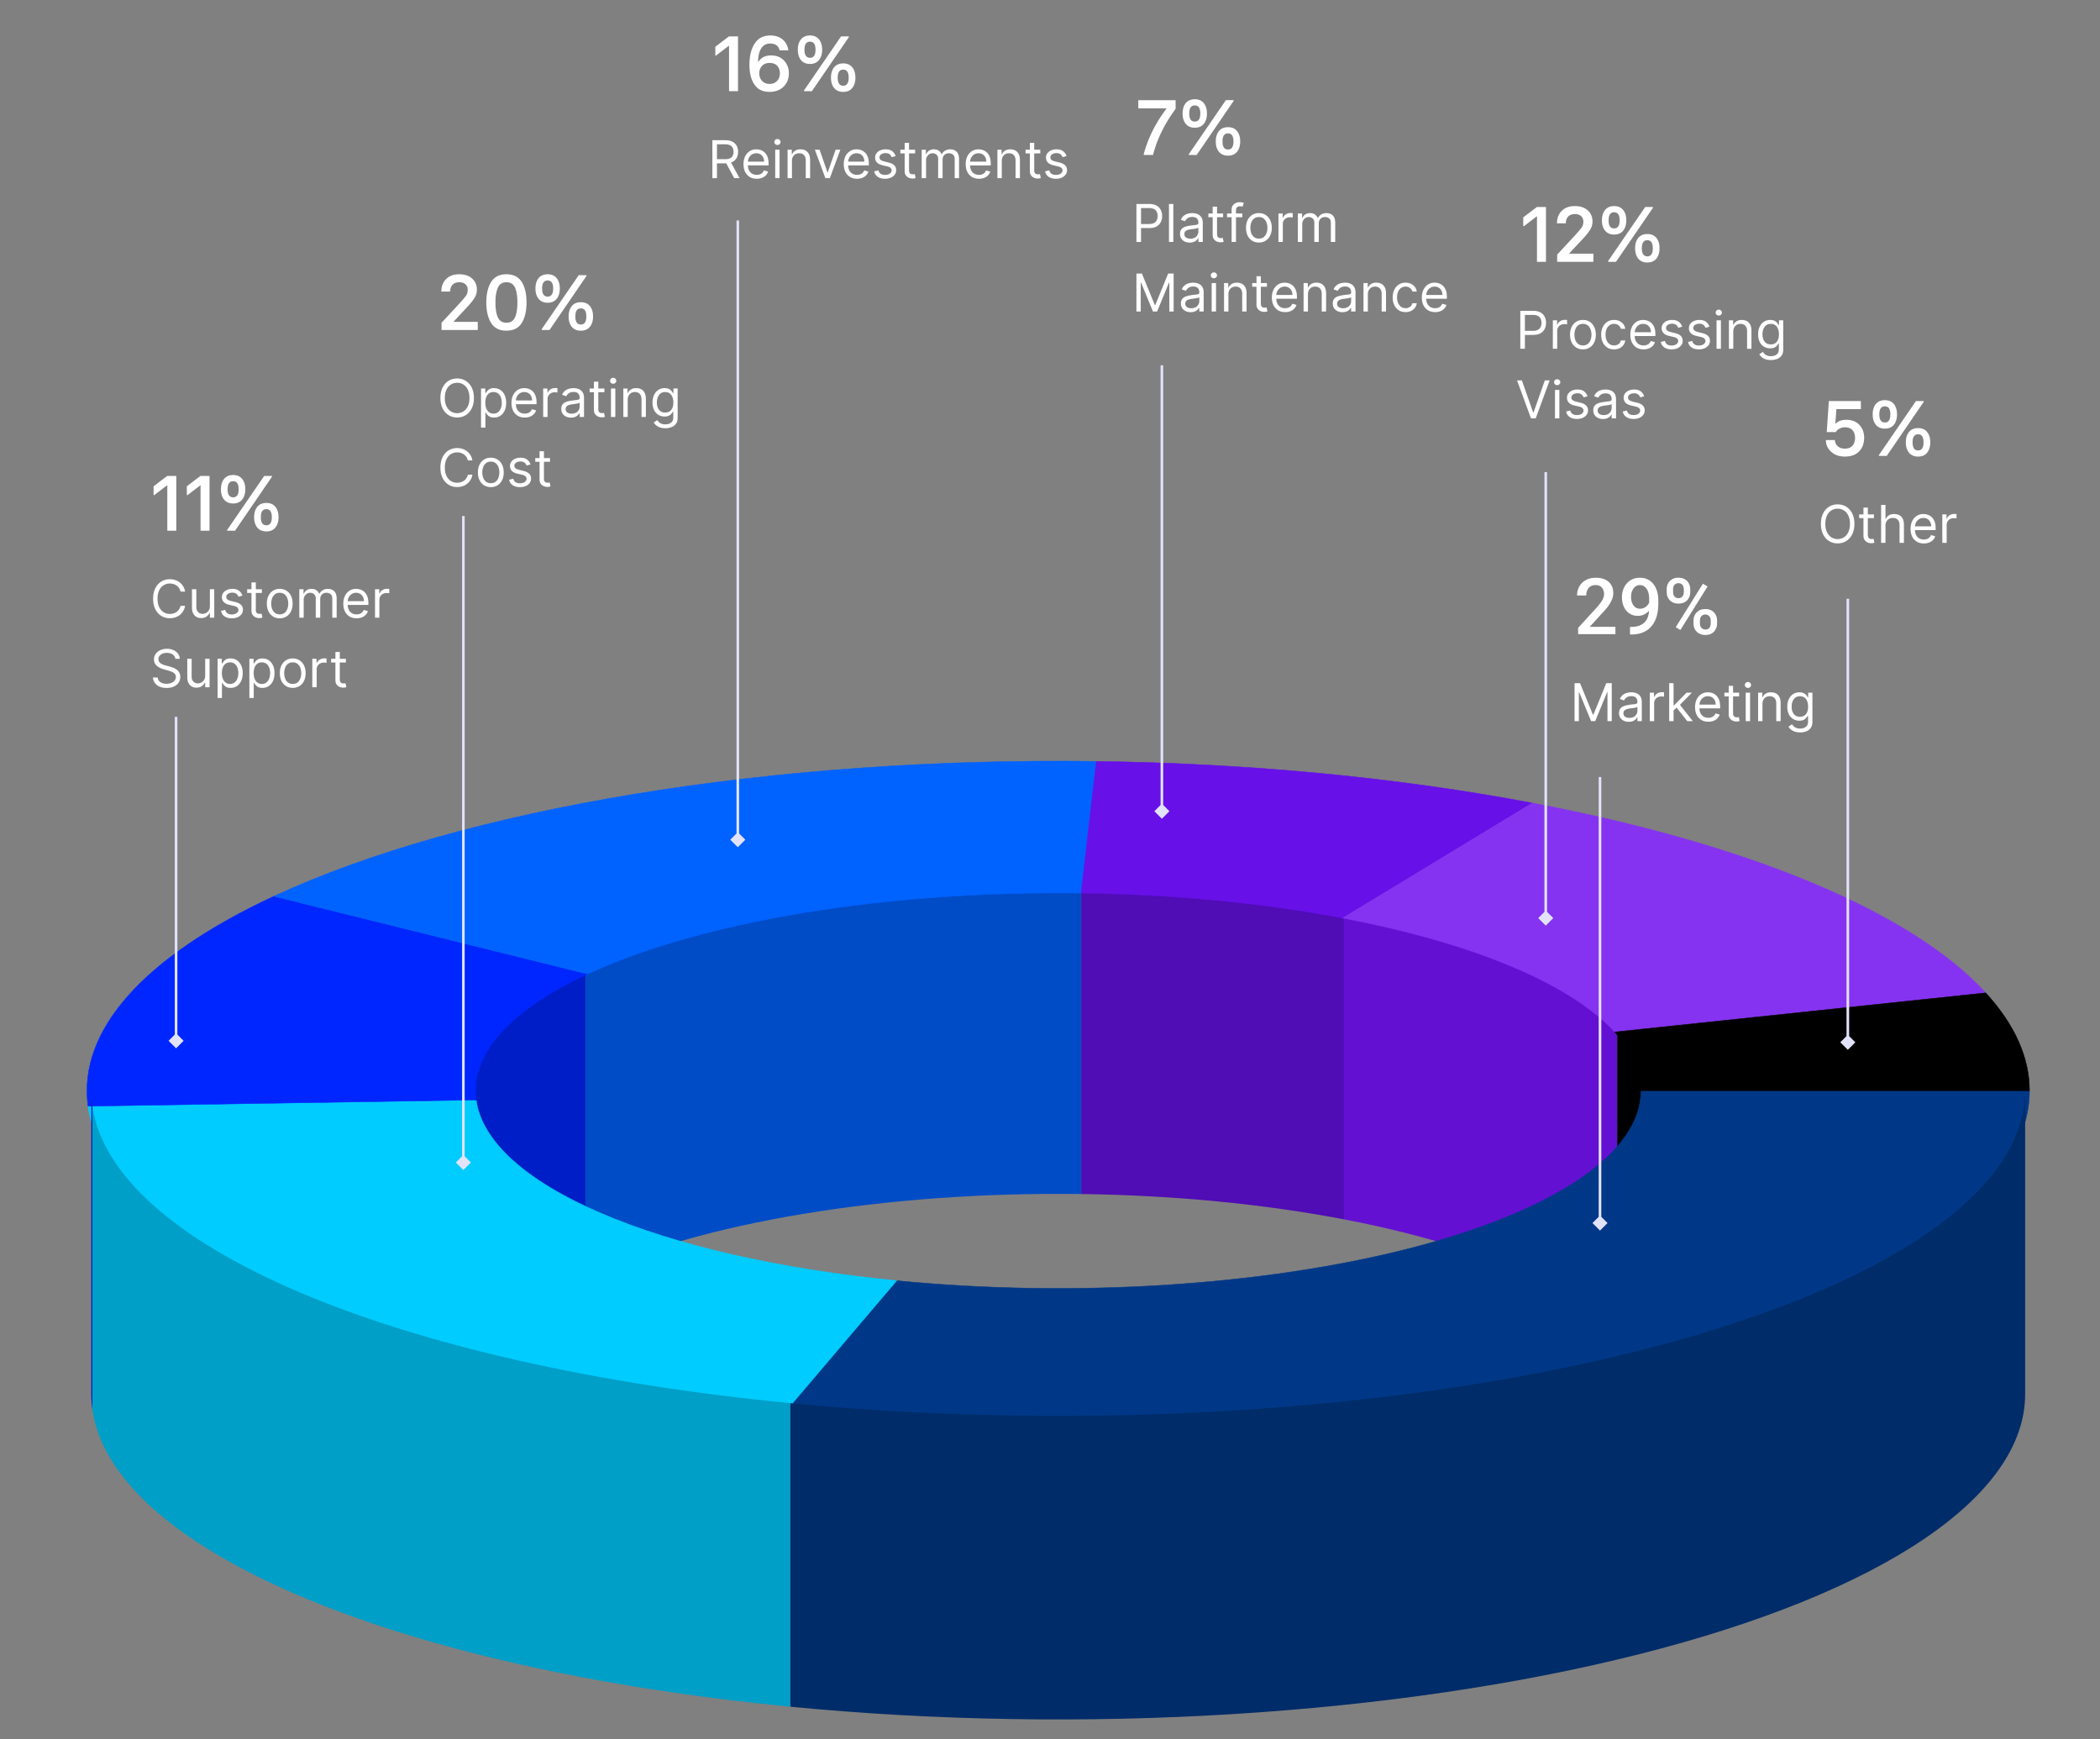
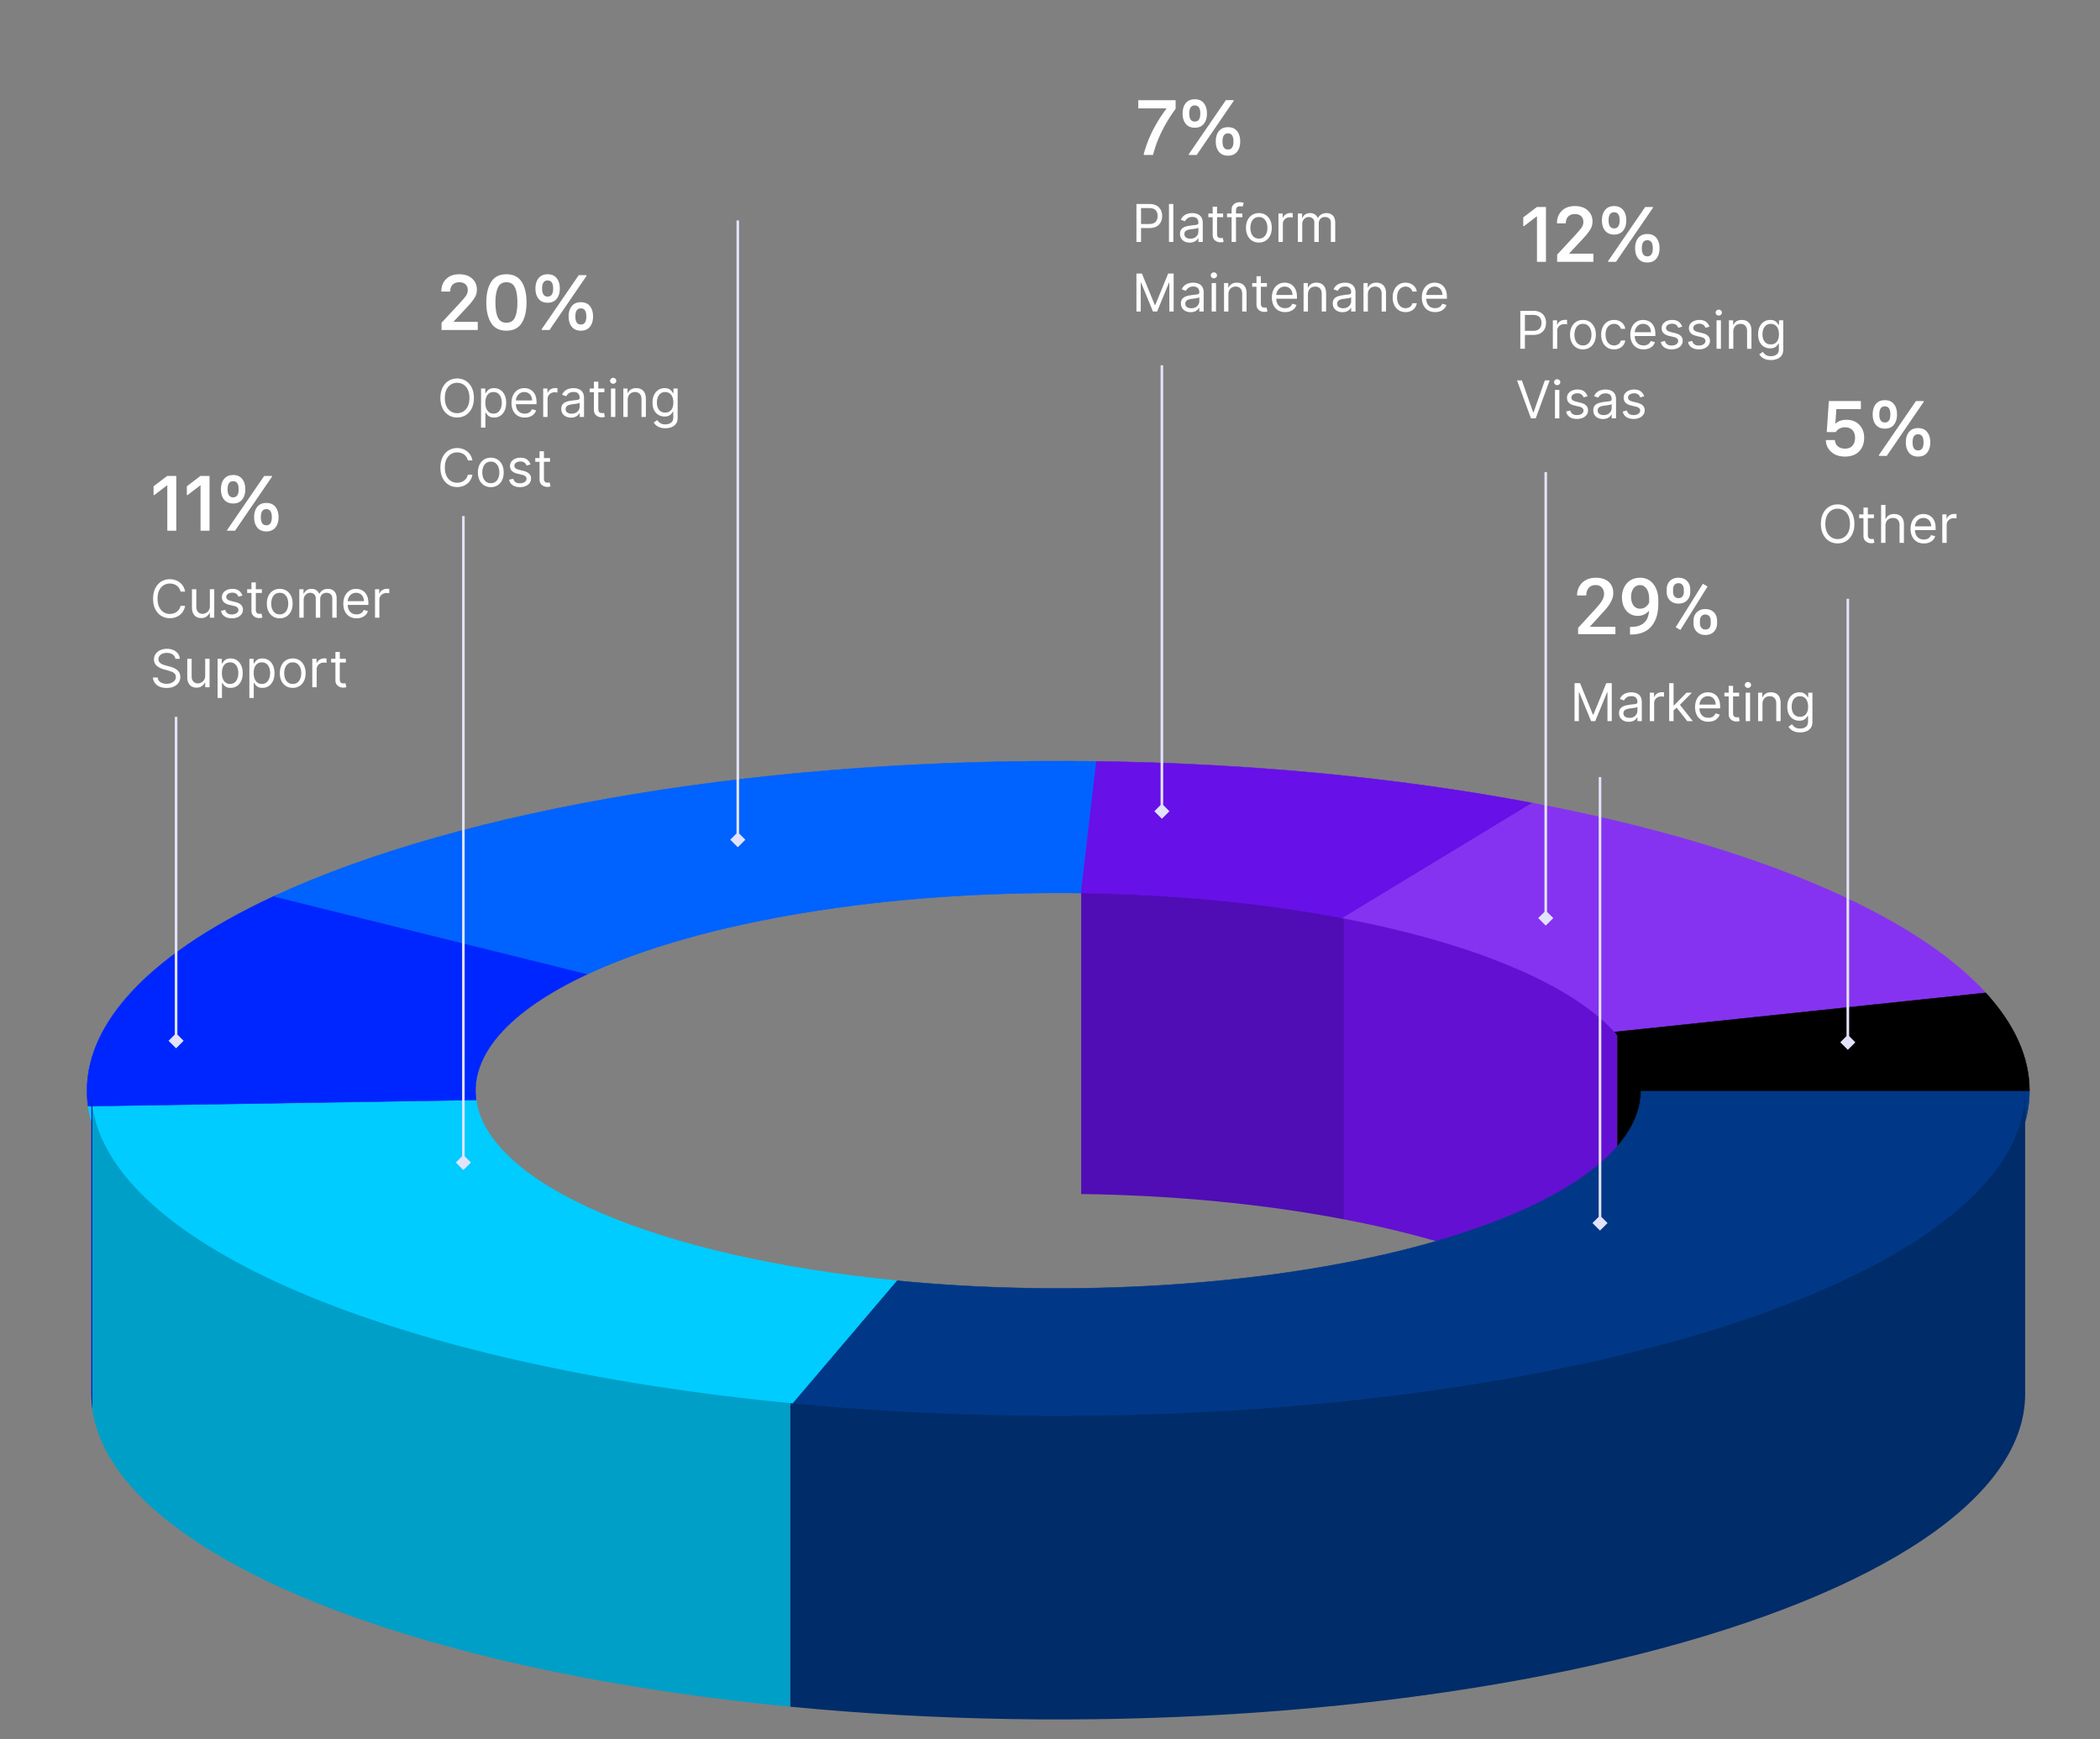
<svg xmlns="http://www.w3.org/2000/svg" width="483" height="400" fill="none">
  <rect width="100%" height="100%" fill="#808080" stroke="none" />
  <g clip-path="url(#a)">
-     <path fill="#001EC7" d="M108.762 250.822c0-9.77 9.074-19.286 25.911-27.176v69.809c-16.837 7.889-25.911 17.406-25.911 27.175v-69.808Z" />
-     <path fill="#004CC7" d="M134.672 223.646c13.024-6.102 30.235-11.015 50.115-14.304 19.881-3.29 41.82-4.855 63.885-4.559v69.809c-22.065-.297-44.004 1.269-63.885 4.559-19.88 3.289-37.091 8.202-50.115 14.304v-69.809Z" />
    <path fill="#500CB5" d="M248.672 204.783c21.208.285 41.92 2.282 60.443 5.828v69.809c-18.523-3.546-39.235-5.543-60.443-5.828v-69.809Z" />
    <path fill="#6410D3" d="M309.117 210.611c30.11 5.764 52.605 15.263 62.843 26.538v69.809c-10.238-11.275-32.733-20.774-62.843-26.538v-69.809Z" />
    <path fill="#000" d="M371.959 237.149c4.02 4.427 6.065 9.037 6.065 13.673v69.808c0-4.636-2.045-9.245-6.065-13.672v-69.809Z" />
    <path fill="#003887" stroke="#003887" stroke-width=".1" d="M466.781 250.822c0 11.747-8.049 23.334-23.511 33.846-15.463 10.511-37.915 19.659-65.585 26.722-27.67 7.062-59.8 11.845-93.853 13.972-34.053 2.127-69.097 1.538-102.365-1.718l24.77-29.129c19.961 1.954 40.988 2.307 61.419 1.031 20.432-1.276 39.71-4.146 56.312-8.384 16.602-4.237 30.074-9.726 39.351-16.033 9.277-6.306 14.107-13.259 14.107-20.307h89.355Z" />
    <path fill="#0CF" stroke="#0CF" stroke-width=".1" d="M181.467 323.644c-44.82-4.388-84.467-13.426-113.38-25.846-28.913-12.42-45.64-27.6-47.835-43.41l89.256-1.426c1.317 9.485 11.354 18.593 28.701 26.046 17.348 7.452 41.136 12.875 68.028 15.507l-24.77 29.129Z" />
    <path fill="#0026FF" stroke="#0026FF" stroke-width=".1" d="M20.252 254.389c-2.399-17.274 12.684-34.306 42.746-48.271L135.156 224c-18.037 8.378-27.087 18.598-25.648 28.962l-89.256 1.427Z" />
    <path fill="#0062FF" stroke="#0062FF" stroke-width=".1" d="M62.998 206.118c21.61-10.039 50.168-18.12 83.154-23.531 32.987-5.412 69.39-7.987 106.002-7.5l-3.504 30.294c-21.968-.292-43.81 1.253-63.601 4.5-19.792 3.246-36.927 8.095-49.893 14.119l-72.158-17.882Z" />
    <path fill="#6710E8" stroke="#6710E8" stroke-width=".1" d="M252.153 175.088c35.19.468 69.556 3.753 100.291 9.586l-43.621 26.459c-18.441-3.5-39.06-5.471-60.175-5.752l3.505-30.293Z" />
    <path fill="#8533F0" stroke="#8533F0" stroke-width=".1" d="M352.445 184.674c49.96 9.482 87.286 25.109 104.273 43.656l-85.33 8.997c-10.193-11.129-32.588-20.505-62.564-26.194l43.621-26.459Z" />
    <path fill="#000" stroke="#000" stroke-width=".1" d="M456.717 228.33c6.67 7.283 10.063 14.865 10.063 22.492h-89.356c0-4.576-2.035-9.126-6.037-13.495l85.33-8.997Z" />
    <path fill="#002C69" d="M465.783 320.631c0 11.593-8.013 23.027-23.407 33.4-15.393 10.373-37.745 19.401-65.292 26.37-27.546 6.97-59.532 11.69-93.434 13.789-33.901 2.099-68.788 1.518-101.908-1.696v-69.808c33.12 3.213 68.007 3.794 101.908 1.695 33.902-2.099 65.888-6.819 93.434-13.788 27.547-6.97 49.899-15.997 65.292-26.37 15.394-10.374 23.407-21.808 23.407-33.401v69.809Z" />
    <path fill="#009FC7" d="M181.743 392.494c-44.62-4.33-84.09-13.248-112.873-25.505-28.784-12.257-45.437-27.237-47.622-42.839v-69.809c2.185 15.602 18.838 30.582 47.621 42.839 28.784 12.257 68.254 21.176 112.874 25.505v69.809Z" />
    <path fill="#001EC7" d="M21.248 324.15a25.347 25.347 0 0 1-.246-3.52v-69.808c0 1.173.082 2.347.246 3.519v69.809Z" />
    <path fill="#fff" d="M101.552 75.89v-1.653l4.227-4.562c.721-.796 1.201-1.37 1.442-1.722.24-.381.36-.803.36-1.266 0-.539-.17-.97-.51-1.292-.34-.322-.82-.483-1.441-.483-.633 0-1.137.178-1.512.536-.381.38-.571.914-.571 1.6h-2.039c0-1.202.372-2.166 1.116-2.892.738-.72 1.74-1.081 3.006-1.081 1.242 0 2.226.328 2.953.984.732.662 1.099 1.515 1.099 2.558 0 .674-.167 1.28-.501 1.82-.358.603-.941 1.335-1.749 2.196l-3.094 3.314v.07h5.546v1.872h-8.332Zm14.924.157c-1.594 0-2.757-.58-3.49-1.74-.756-1.172-1.133-2.757-1.133-4.755 0-1.986.377-3.565 1.133-4.737.733-1.16 1.896-1.74 3.49-1.74 1.587 0 2.756.58 3.506 1.74.745 1.178 1.117 2.757 1.117 4.737 0 1.992-.372 3.577-1.117 4.755-.75 1.16-1.919 1.74-3.506 1.74Zm-1.96-3.04c.375.808 1.028 1.212 1.96 1.212.931 0 1.585-.404 1.96-1.213.375-.802.562-1.954.562-3.454 0-1.488-.187-2.634-.562-3.436-.375-.803-1.029-1.204-1.96-1.204-.92 0-1.568.401-1.943 1.204-.387.826-.58 1.972-.58 3.436 0 1.5.188 2.652.563 3.454Zm13.517-4.28c-.48.597-1.172.896-2.074.896-.902 0-1.597-.3-2.083-.897-.48-.592-.721-1.383-.721-2.373 0-.996.241-1.79.721-2.382.486-.597 1.181-.896 2.083-.896.902 0 1.594.299 2.074.896.481.592.721 1.386.721 2.382 0 .99-.24 1.781-.721 2.373Zm-3.454 7.162v-.175l8.525-12.428h1.785v.184l-8.499 12.42h-1.811Zm1.38-7.681c.844 0 1.266-.619 1.266-1.855s-.422-1.854-1.266-1.854c-.85 0-1.274.618-1.274 1.854 0 1.236.424 1.855 1.274 1.855Zm9.721 6.943c-.481.598-1.175.897-2.083.897-.909 0-1.606-.3-2.092-.897-.481-.592-.721-1.383-.721-2.373 0-.996.24-1.79.721-2.382.486-.598 1.183-.896 2.092-.896.908 0 1.602.298 2.083.896.48.592.72 1.386.72 2.382 0 .99-.24 1.781-.72 2.373Zm-2.083-.519c.838 0 1.257-.618 1.257-1.854 0-1.236-.419-1.855-1.257-1.855-.844 0-1.266.619-1.266 1.855s.422 1.854 1.266 1.854Zm-24.6 16.894c0 .92-.167 1.716-.499 2.386-.332.67-.788 1.188-1.368 1.551-.579.364-1.241.546-1.986.546-.744 0-1.406-.182-1.985-.546-.58-.363-1.036-.88-1.368-1.551-.333-.67-.499-1.466-.499-2.386 0-.92.166-1.716.499-2.387.332-.67.788-1.187 1.368-1.55.579-.364 1.241-.546 1.985-.546.745 0 1.407.181 1.986.545.58.364 1.036.88 1.368 1.551.332.67.499 1.466.499 2.387Zm-1.023 0c0-.756-.127-1.394-.379-1.914-.25-.52-.59-.913-1.019-1.18a2.64 2.64 0 0 0-1.432-.4c-.528 0-1.007.133-1.436.4-.426.267-.765.66-1.018 1.18-.25.52-.375 1.158-.375 1.914 0 .755.125 1.393.375 1.913.253.52.592.913 1.018 1.18.429.267.908.4 1.436.4a2.64 2.64 0 0 0 1.432-.4c.429-.267.769-.66 1.019-1.18.252-.52.379-1.158.379-1.913Zm2.663 6.818v-9h.972v1.04h.119c.074-.114.176-.259.307-.435.134-.18.324-.338.571-.477.25-.142.588-.213 1.014-.213.551 0 1.037.137 1.458.413.42.276.748.666.984 1.172.236.506.354 1.102.354 1.79 0 .693-.118 1.294-.354 1.802-.236.506-.563.898-.98 1.176a2.564 2.564 0 0 1-1.445.414c-.42 0-.757-.07-1.01-.21a1.861 1.861 0 0 1-.583-.48 6.326 6.326 0 0 1-.316-.452h-.085v3.46h-1.006Zm.989-5.727c0 .494.072.93.217 1.308.145.375.357.669.635.882.279.21.619.315 1.023.315.42 0 .771-.11 1.052-.332a2.03 2.03 0 0 0 .64-.904 3.54 3.54 0 0 0 .217-1.27c0-.46-.071-.874-.213-1.244a1.922 1.922 0 0 0-.635-.882c-.281-.219-.635-.328-1.061-.328-.409 0-.753.104-1.031.311a1.862 1.862 0 0 0-.631.86c-.142.367-.213.795-.213 1.284Zm9.068 3.409c-.631 0-1.175-.14-1.632-.418a2.806 2.806 0 0 1-1.053-1.176c-.244-.506-.366-1.094-.366-1.764 0-.67.122-1.262.366-1.773a2.894 2.894 0 0 1 1.032-1.202c.443-.29.96-.434 1.551-.434.341 0 .677.056 1.01.17.332.114.635.298.907.554.273.253.49.588.652 1.006.162.417.243.931.243 1.542v.426h-5.045v-.869h4.023c0-.37-.074-.699-.222-.988a1.67 1.67 0 0 0-.622-.687 1.744 1.744 0 0 0-.946-.251c-.401 0-.747.1-1.04.298a1.96 1.96 0 0 0-.669.767 2.257 2.257 0 0 0-.234 1.014v.58c0 .494.085.913.255 1.257.174.341.414.601.72.78.307.176.664.264 1.07.264a2.2 2.2 0 0 0 .716-.11c.216-.077.402-.19.558-.341.156-.154.277-.344.362-.572l.972.273c-.102.33-.274.62-.516.87a2.52 2.52 0 0 1-.894.58 3.327 3.327 0 0 1-1.198.204Zm4.24-.137v-6.545h.972v.988h.068c.119-.323.335-.586.648-.788a1.903 1.903 0 0 1 1.056-.302c.074 0 .167 0 .277.004.111.003.195.007.252.013v1.022a2.97 2.97 0 0 0-.235-.038 2.306 2.306 0 0 0-.379-.03 1.78 1.78 0 0 0-.852.2 1.47 1.47 0 0 0-.801 1.334v4.142h-1.006Zm6.391.154c-.415 0-.791-.079-1.129-.235a1.941 1.941 0 0 1-.806-.686c-.198-.3-.298-.665-.298-1.09 0-.376.074-.68.222-.913.147-.235.345-.42.592-.554a3.12 3.12 0 0 1 .818-.298 10.1 10.1 0 0 1 .908-.162c.398-.051.72-.09.967-.115.25-.028.432-.075.546-.14.116-.066.174-.18.174-.341v-.034c0-.421-.115-.748-.345-.98-.227-.234-.572-.35-1.035-.35-.48 0-.857.105-1.13.315-.272.21-.464.435-.575.674l-.954-.341c.17-.398.397-.708.681-.93.287-.224.6-.38.938-.468a3.888 3.888 0 0 1 1.006-.136c.21 0 .451.025.724.076.276.049.541.15.797.303.258.153.473.385.643.694.171.31.256.725.256 1.245v4.312h-1.006v-.886h-.051a1.77 1.77 0 0 1-.341.456c-.159.162-.37.3-.635.413-.264.114-.586.17-.967.17Zm.154-.904c.397 0 .732-.078 1.005-.234a1.592 1.592 0 0 0 .835-1.385v-.92c-.042.05-.136.098-.281.14-.142.04-.307.075-.494.107a22.717 22.717 0 0 1-.963.128 3.798 3.798 0 0 0-.733.166 1.267 1.267 0 0 0-.546.336c-.136.148-.204.35-.204.605 0 .35.129.614.388.793.261.176.592.264.993.264Zm7.528-5.795v.852h-3.392v-.852h3.392Zm-2.403-1.568h1.006v6.238c0 .284.041.497.123.64a.635.635 0 0 0 .324.28 1.3 1.3 0 0 0 .422.069c.111 0 .202-.006.273-.017l.17-.034.205.903a2.11 2.11 0 0 1-.286.077 2.1 2.1 0 0 1-.464.043c-.284 0-.563-.062-.836-.184a1.657 1.657 0 0 1-.673-.558c-.176-.25-.264-.565-.264-.946v-6.511Zm3.916 8.113v-6.545h1.006v6.545h-1.006Zm.511-7.636a.715.715 0 0 1-.507-.2.643.643 0 0 1-.208-.482c0-.187.069-.348.208-.481a.715.715 0 0 1 .507-.2.7.7 0 0 1 .503.2.638.638 0 0 1 .213.481.637.637 0 0 1-.213.482.7.7 0 0 1-.503.2Zm3.342 3.699v3.937h-1.005v-6.545h.971v1.023h.086c.153-.333.386-.6.698-.802.313-.204.716-.306 1.211-.306.443 0 .831.09 1.163.272.332.18.591.452.776.819.184.363.277.823.277 1.38v4.16h-1.006v-4.092c0-.514-.134-.914-.401-1.201-.267-.29-.633-.435-1.099-.435-.321 0-.608.07-.861.209-.25.139-.447.342-.592.61-.145.266-.218.59-.218.97Zm8.656 6.528c-.485 0-.903-.062-1.253-.187a2.661 2.661 0 0 1-.873-.486 2.678 2.678 0 0 1-.55-.64l.801-.562c.091.12.206.256.345.41.14.156.33.29.571.404.245.117.564.175.959.175.529 0 .965-.128 1.309-.384.343-.255.515-.656.515-1.201v-1.33h-.085c-.074.12-.179.267-.315.443a1.794 1.794 0 0 1-.58.465c-.25.133-.588.2-1.014.2a2.728 2.728 0 0 1-1.423-.375 2.627 2.627 0 0 1-.993-1.09c-.242-.478-.363-1.058-.363-1.74 0-.67.118-1.254.354-1.751.236-.5.564-.886.985-1.16.42-.275.906-.412 1.457-.412.426 0 .764.07 1.014.213.253.139.446.298.58.477.136.176.241.32.315.435h.102v-1.04h.972v6.733c0 .562-.128 1.02-.384 1.372a2.182 2.182 0 0 1-1.022.78 3.863 3.863 0 0 1-1.424.251Zm-.034-3.596c.404 0 .745-.093 1.023-.277.278-.185.49-.45.635-.797.145-.347.217-.762.217-1.245 0-.471-.071-.887-.213-1.248a1.87 1.87 0 0 0-.631-.848c-.278-.205-.622-.307-1.031-.307-.426 0-.781.108-1.065.324a1.974 1.974 0 0 0-.635.87 3.365 3.365 0 0 0-.209 1.21c0 .454.071.856.213 1.205.145.347.358.62.639.819.284.196.637.294 1.057.294Zm-44.339 11.005h-1.057a2.208 2.208 0 0 0-.891-1.38 2.344 2.344 0 0 0-.728-.358 2.899 2.899 0 0 0-.836-.12c-.528 0-1.007.134-1.436.401-.426.267-.765.66-1.018 1.18-.25.52-.375 1.158-.375 1.914 0 .755.125 1.393.375 1.913.253.52.592.913 1.018 1.18.429.267.908.401 1.436.401.29 0 .569-.04.836-.119.267-.08.51-.198.728-.354.222-.159.409-.354.563-.584.156-.233.265-.5.328-.801h1.057c-.08.446-.225.845-.435 1.197-.21.353-.472.652-.784.9-.313.244-.663.43-1.053.558a3.914 3.914 0 0 1-1.24.192c-.744 0-1.406-.182-1.985-.546-.58-.364-1.036-.881-1.368-1.551-.333-.67-.499-1.466-.499-2.386 0-.921.166-1.716.499-2.387.332-.67.788-1.187 1.368-1.551.579-.364 1.241-.545 1.985-.545.441 0 .854.064 1.24.191.39.128.74.316 1.053.563.312.244.574.543.784.895.21.349.355.748.435 1.197Zm4.23 6.137c-.591 0-1.109-.141-1.555-.422a2.872 2.872 0 0 1-1.04-1.181c-.247-.505-.371-1.096-.371-1.772 0-.682.124-1.277.371-1.786.25-.508.597-.903 1.04-1.185.446-.281.964-.421 1.555-.421s1.108.14 1.551.421a2.83 2.83 0 0 1 1.04 1.185c.25.509.375 1.104.375 1.786 0 .676-.125 1.267-.375 1.772a2.83 2.83 0 0 1-1.04 1.181c-.443.281-.96.422-1.551.422Zm0-.904c.449 0 .818-.115 1.108-.345.29-.23.504-.533.644-.908.139-.375.208-.781.208-1.218a3.51 3.51 0 0 0-.208-1.223 2.069 2.069 0 0 0-.644-.917c-.29-.233-.659-.349-1.108-.349-.449 0-.818.116-1.108.349-.29.233-.504.539-.643.917a3.51 3.51 0 0 0-.209 1.223c0 .437.07.843.209 1.218.139.375.353.678.643.908.29.23.659.345 1.108.345Zm9.138-4.312-.904.255a1.7 1.7 0 0 0-.251-.439 1.223 1.223 0 0 0-.443-.357c-.188-.094-.428-.141-.721-.141-.4 0-.734.092-1.001.277-.264.182-.396.413-.396.694 0 .25.091.448.272.593.182.145.466.265.853.362l.971.239c.586.142 1.022.359 1.309.652.286.289.43.663.43 1.12 0 .375-.108.711-.324 1.006-.213.296-.511.528-.895.699-.383.17-.829.256-1.338.256-.667 0-1.22-.145-1.658-.435-.437-.29-.714-.713-.831-1.27l.955-.239c.091.353.263.617.516.793.255.176.589.264 1.001.264.469 0 .841-.099 1.117-.298.278-.202.417-.443.417-.724a.76.76 0 0 0-.238-.571c-.16-.157-.404-.273-.733-.35l-1.091-.256c-.6-.142-1.04-.362-1.321-.66-.279-.301-.418-.678-.418-1.129 0-.37.104-.696.311-.98a2.11 2.11 0 0 1 .857-.67 3.017 3.017 0 0 1 1.235-.242c.648 0 1.157.142 1.526.426.372.284.636.659.793 1.125Zm4.479-1.466v.852h-3.392v-.852h3.392Zm-2.403-1.568h1.006v6.238c0 .284.041.497.123.639a.64.64 0 0 0 .324.282c.134.045.274.068.422.068.111 0 .202-.006.273-.017l.17-.034.205.903a2.129 2.129 0 0 1-.75.119c-.284 0-.563-.061-.836-.183a1.662 1.662 0 0 1-.673-.558c-.176-.25-.264-.565-.264-.946v-6.511Z" />
    <path fill="#E2E3FB" d="m106.576 269.071 1.732-1.732-1.732-1.732-1.732 1.732 1.732 1.732Zm.3-1.732V118.682h-.6v148.657h.6Z" />
    <path fill="#fff" d="M38.48 122.055v-10.424h-.08l-2.891 2.215h-.185v-2.013l3.138-2.382h2.083v12.604h-2.066Zm7.646 0v-10.424h-.08l-2.89 2.215h-.185v-2.013l3.137-2.382h2.083v12.604h-2.065Zm9.571-7.163c-.48.597-1.172.896-2.074.896-.902 0-1.597-.299-2.083-.896-.48-.592-.72-1.383-.72-2.373 0-.997.24-1.79.72-2.382.486-.598 1.18-.897 2.083-.897.902 0 1.594.299 2.074.897.48.592.721 1.385.721 2.382 0 .99-.24 1.781-.72 2.373Zm-3.454 7.163v-.176l8.526-12.428h1.784v.185l-8.5 12.419h-1.81Zm1.38-7.682c.844 0 1.266-.618 1.266-1.854 0-1.237-.422-1.855-1.266-1.855-.85 0-1.274.618-1.274 1.855 0 1.236.424 1.854 1.274 1.854Zm9.72 6.943c-.48.598-1.174.897-2.082.897-.909 0-1.606-.299-2.092-.897-.48-.591-.72-1.382-.72-2.373 0-.996.24-1.79.72-2.381.486-.598 1.184-.897 2.092-.897.908 0 1.602.299 2.083.897.48.591.72 1.385.72 2.381 0 .991-.24 1.782-.72 2.373Zm-2.082-.518c.838 0 1.257-.618 1.257-1.855 0-1.236-.42-1.854-1.257-1.854-.844 0-1.266.618-1.266 1.854 0 1.237.422 1.855 1.266 1.855Zm-18.683 15.257H41.52a2.195 2.195 0 0 0-.89-1.381 2.4 2.4 0 0 0-.73-.358 2.93 2.93 0 0 0-.835-.119c-.528 0-1.007.133-1.436.4-.426.267-.766.661-1.018 1.181-.25.52-.375 1.157-.375 1.913s.125 1.394.375 1.913c.252.52.592.914 1.018 1.181.43.267.908.4 1.436.4.29 0 .568-.039.835-.119.267-.079.51-.197.73-.354a2.236 2.236 0 0 0 .89-1.385h1.057c-.08.446-.225.846-.435 1.198s-.472.652-.784.899c-.313.244-.663.43-1.053.558-.386.128-.8.192-1.24.192-.744 0-1.406-.182-1.986-.545-.58-.364-1.035-.881-1.367-1.552-.333-.67-.499-1.465-.499-2.386 0-.92.166-1.716.498-2.386.333-.671.789-1.188 1.368-1.551.58-.364 1.242-.546 1.986-.546.44 0 .854.064 1.24.192.39.128.74.315 1.053.562.312.245.574.543.784.895.21.35.355.749.435 1.198Zm5.696 3.324v-3.87h1.006v6.546h-1.006v-1.108h-.068a2.15 2.15 0 0 1-.716.848c-.324.23-.733.345-1.227.345-.41 0-.773-.09-1.091-.269a1.872 1.872 0 0 1-.75-.818c-.182-.366-.273-.828-.273-1.385v-4.159h1.006v4.091c0 .477.133.858.4 1.142.27.284.614.426 1.032.426.25 0 .504-.064.762-.191a1.66 1.66 0 0 0 .657-.589c.178-.264.268-.6.268-1.009Zm7.484-2.404-.903.256a1.67 1.67 0 0 0-.252-.439 1.222 1.222 0 0 0-.443-.358c-.188-.094-.428-.141-.72-.141-.4 0-.735.093-1.002.277-.264.182-.396.414-.396.695 0 .25.091.447.273.592.182.145.466.266.852.362l.972.239c.585.142 1.021.359 1.308.652.287.29.43.663.43 1.121 0 .375-.108.71-.324 1.006a2.145 2.145 0 0 1-.894.698c-.384.171-.83.256-1.338.256-.668 0-1.22-.145-1.658-.435-.438-.289-.715-.713-.831-1.269l.954-.239c.091.352.263.616.516.792.256.177.59.265 1.001.265.47 0 .841-.1 1.117-.299.278-.201.417-.443.417-.724a.76.76 0 0 0-.238-.571c-.16-.156-.403-.273-.733-.349l-1.091-.256c-.6-.142-1.04-.362-1.321-.661-.278-.301-.418-.677-.418-1.129 0-.369.104-.696.311-.98.21-.284.496-.507.857-.669a3.006 3.006 0 0 1 1.236-.243c.648 0 1.156.142 1.525.426.372.284.637.659.793 1.125Zm4.48-1.466v.853h-3.392v-.853h3.392Zm-2.404-1.568h1.006v6.239c0 .284.041.497.124.639a.64.64 0 0 0 .324.281c.133.046.274.068.421.068.111 0 .202-.005.273-.017l.17-.034.205.904a2.064 2.064 0 0 1-.285.076 2.064 2.064 0 0 1-.465.043c-.284 0-.562-.061-.835-.183a1.66 1.66 0 0 1-.673-.559c-.177-.25-.265-.565-.265-.946v-6.511Zm6.505 8.25c-.59 0-1.11-.141-1.555-.422a2.868 2.868 0 0 1-1.04-1.18c-.247-.506-.37-1.097-.37-1.773 0-.682.123-1.277.37-1.785.25-.509.597-.904 1.04-1.185.446-.281.964-.422 1.555-.422s1.108.141 1.551.422a2.81 2.81 0 0 1 1.04 1.185c.25.508.375 1.103.375 1.785 0 .676-.125 1.267-.375 1.773a2.827 2.827 0 0 1-1.04 1.18c-.443.281-.96.422-1.55.422Zm0-.903c.45 0 .819-.115 1.108-.346.29-.23.504-.532.644-.907a3.48 3.48 0 0 0 .209-1.219c0-.437-.07-.845-.21-1.223a2.06 2.06 0 0 0-.643-.916c-.29-.233-.659-.35-1.108-.35-.449 0-.818.117-1.108.35a2.06 2.06 0 0 0-.643.916c-.14.378-.209.786-.209 1.223 0 .438.07.844.209 1.219.14.375.354.677.643.907.29.231.66.346 1.108.346Zm4.501.767v-6.546h.972v1.023h.085c.137-.349.357-.621.66-.814.305-.196.67-.294 1.096-.294.432 0 .791.098 1.078.294.29.193.516.465.678.814h.068c.167-.338.419-.607.754-.805.335-.202.737-.303 1.206-.303.585 0 1.064.183 1.436.55.372.363.558.93.558 1.7v4.381h-1.005v-4.381c0-.483-.133-.828-.397-1.036a1.469 1.469 0 0 0-.933-.311c-.46 0-.817.14-1.07.418-.252.276-.379.625-.379 1.048v4.262h-1.023v-4.483c0-.372-.12-.672-.362-.899-.241-.231-.552-.346-.933-.346-.261 0-.506.07-.733.209a1.577 1.577 0 0 0-.545.58 1.71 1.71 0 0 0-.205.848v4.091H68.84Zm13.174.136c-.63 0-1.174-.139-1.632-.418a2.8 2.8 0 0 1-1.052-1.176c-.245-.505-.367-1.093-.367-1.764 0-.67.122-1.261.367-1.773a2.89 2.89 0 0 1 1.031-1.201c.443-.29.96-.435 1.551-.435.341 0 .678.057 1.01.17.332.114.635.299.908.554.273.253.49.589.652 1.006.162.418.243.932.243 1.543v.426h-5.046v-.869h4.023c0-.37-.074-.699-.222-.989a1.664 1.664 0 0 0-.622-.686 1.74 1.74 0 0 0-.946-.252c-.4 0-.747.1-1.04.299-.29.196-.512.451-.669.767a2.252 2.252 0 0 0-.234 1.014v.58c0 .494.085.913.256 1.257.173.341.413.6.72.779.307.177.663.265 1.07.265.264 0 .502-.037.715-.111a1.53 1.53 0 0 0 .558-.341c.157-.153.278-.344.363-.571l.971.273a2.156 2.156 0 0 1-.515.869c-.242.247-.54.44-.895.58a3.326 3.326 0 0 1-1.198.204Zm4.24-.136v-6.546h.972v.989h.068a1.57 1.57 0 0 1 .648-.788 1.905 1.905 0 0 1 1.057-.303c.074 0 .166.001.277.004.11.003.194.007.251.013v1.023a2.645 2.645 0 0 0-.234-.039 2.296 2.296 0 0 0-.38-.029c-.318 0-.602.066-.852.2a1.512 1.512 0 0 0-.588.545 1.47 1.47 0 0 0-.213.789v4.142h-1.006Zm-45.926 9.454a1.335 1.335 0 0 0-.623-1.005c-.363-.239-.81-.358-1.338-.358-.386 0-.724.062-1.014.187a1.618 1.618 0 0 0-.673.516c-.16.218-.239.467-.239.745 0 .233.056.434.166.601.114.165.259.303.435.414.176.108.36.197.554.268.193.068.37.124.533.166l.886.239c.227.06.48.142.759.247.28.105.55.249.805.431.258.178.472.409.64.69.167.281.25.626.25 1.035a2.3 2.3 0 0 1-.37 1.279c-.244.38-.602.683-1.074.907-.469.225-1.038.337-1.709.337-.625 0-1.166-.101-1.623-.302a2.588 2.588 0 0 1-1.074-.844 2.409 2.409 0 0 1-.44-1.257h1.092c.028.329.139.602.332.818.196.213.443.372.742.477.3.102.625.154.971.154.404 0 .766-.066 1.087-.196.32-.134.575-.319.763-.554.187-.239.28-.517.28-.836 0-.289-.08-.525-.242-.707a1.772 1.772 0 0 0-.64-.443 6.78 6.78 0 0 0-.856-.299l-1.074-.306c-.681-.196-1.221-.476-1.619-.84-.398-.363-.596-.839-.596-1.427 0-.489.132-.915.396-1.279.267-.366.625-.65 1.074-.852a3.619 3.619 0 0 1 1.512-.307c.563 0 1.063.101 1.5.303a2.59 2.59 0 0 1 1.04.818c.259.346.395.74.41 1.18h-1.023Zm6.868 3.87v-3.87h1.006v6.546h-1.006v-1.108h-.068a2.15 2.15 0 0 1-.716.848c-.324.23-.733.345-1.227.345-.41 0-.773-.09-1.091-.269a1.872 1.872 0 0 1-.75-.818c-.182-.366-.273-.828-.273-1.385v-4.159h1.006v4.091c0 .477.133.858.4 1.142.27.284.614.426 1.031.426.25 0 .505-.064.763-.191a1.66 1.66 0 0 0 .656-.589c.18-.264.269-.6.269-1.009Zm2.848 5.13v-9h.971v1.04h.12c.073-.114.175-.259.306-.435.134-.179.324-.338.571-.477.25-.142.588-.213 1.014-.213.552 0 1.037.138 1.458.413.42.276.748.667.984 1.172.236.506.354 1.103.354 1.79 0 .693-.118 1.294-.354 1.803-.236.505-.562.897-.98 1.176a2.565 2.565 0 0 1-1.444.413c-.421 0-.758-.07-1.01-.209a1.868 1.868 0 0 1-.584-.481 6.569 6.569 0 0 1-.316-.452h-.085v3.46h-1.005Zm.988-5.727c0 .494.073.93.218 1.308.144.375.356.669.634.882.279.211.62.316 1.023.316.42 0 .771-.111 1.053-.333.284-.224.497-.525.639-.903.145-.381.217-.804.217-1.27 0-.46-.07-.875-.213-1.244a1.913 1.913 0 0 0-.635-.882c-.281-.219-.635-.329-1.06-.329-.41 0-.754.104-1.032.311a1.872 1.872 0 0 0-.63.861c-.143.367-.214.794-.214 1.283Zm6.324 5.727v-9h.972v1.04h.119c.074-.114.176-.259.307-.435.133-.179.324-.338.57-.477.25-.142.589-.213 1.015-.213.551 0 1.037.138 1.457.413.42.276.749.667.985 1.172.236.506.353 1.103.353 1.79 0 .693-.117 1.294-.353 1.803-.236.505-.563.897-.98 1.176a2.57 2.57 0 0 1-1.445.413c-.42 0-.757-.07-1.01-.209a1.868 1.868 0 0 1-.584-.481 6.569 6.569 0 0 1-.315-.452h-.085v3.46h-1.006Zm.989-5.727c0 .494.072.93.217 1.308.145.375.357.669.635.882.278.211.62.316 1.023.316.42 0 .77-.111 1.052-.333.284-.224.497-.525.64-.903.144-.381.217-.804.217-1.27 0-.46-.071-.875-.213-1.244a1.913 1.913 0 0 0-.635-.882c-.282-.219-.635-.329-1.061-.329-.41 0-.753.104-1.032.311a1.872 1.872 0 0 0-.63.861c-.142.367-.213.794-.213 1.283Zm8.983 3.409c-.591 0-1.11-.141-1.556-.422a2.868 2.868 0 0 1-1.04-1.18c-.247-.506-.37-1.097-.37-1.773 0-.682.123-1.277.37-1.785.25-.509.597-.904 1.04-1.185.446-.281.965-.422 1.556-.422.59 0 1.108.141 1.55.422a2.81 2.81 0 0 1 1.04 1.185c.25.508.375 1.103.375 1.785 0 .676-.125 1.267-.375 1.773a2.828 2.828 0 0 1-1.04 1.18c-.442.281-.96.422-1.55.422Zm0-.903c.448 0 .818-.115 1.108-.346.29-.23.504-.532.643-.907.14-.375.209-.781.209-1.219 0-.437-.07-.845-.209-1.223a2.06 2.06 0 0 0-.643-.916c-.29-.233-.66-.35-1.108-.35-.45 0-.819.117-1.108.35a2.06 2.06 0 0 0-.644.916 3.518 3.518 0 0 0-.209 1.223c0 .438.07.844.21 1.219.138.375.353.677.643.907.29.231.659.346 1.108.346Zm4.5.767v-6.546h.972v.989h.068c.12-.324.336-.587.648-.788a1.904 1.904 0 0 1 1.057-.303c.074 0 .166.001.277.004.11.003.195.007.251.013v1.023a2.645 2.645 0 0 0-.234-.039 2.296 2.296 0 0 0-.38-.029c-.317 0-.602.066-.852.2a1.512 1.512 0 0 0-.588.545c-.142.23-.213.493-.213.789v4.142H71.83Zm7.722-6.546v.853h-3.392v-.853h3.392Zm-2.403-1.568h1.005v6.239c0 .284.042.497.124.639a.64.64 0 0 0 .324.281c.134.046.274.068.422.068.11 0 .201-.005.273-.017l.17-.034.205.904a2.064 2.064 0 0 1-.286.076 2.064 2.064 0 0 1-.464.043c-.285 0-.563-.061-.836-.183a1.66 1.66 0 0 1-.673-.559c-.176-.25-.264-.565-.264-.946v-6.511Z" />
    <path fill="#E2E3FB" d="m40.498 241.087 1.732-1.732-1.732-1.732-1.732 1.732 1.732 1.732Zm.3-1.732v-74.507h-.6v74.507h.6Z" />
-     <path fill="#fff" d="M167.677 20.973V10.549h-.079l-2.892 2.215h-.185V10.75l3.138-2.382h2.083v12.604h-2.065Zm9.316.158c-1.564 0-2.722-.563-3.472-1.688-.767-1.107-1.151-2.63-1.151-4.57 0-1.998.401-3.612 1.204-4.843.797-1.248 1.998-1.872 3.604-1.872 1.166 0 2.118.317 2.856.95.733.644 1.16 1.467 1.283 2.47h-2.021a1.795 1.795 0 0 0-.686-1.152c-.381-.276-.858-.413-1.432-.413-.938 0-1.641.378-2.11 1.134-.468.761-.703 1.78-.703 3.058h.071c.632-.972 1.593-1.459 2.882-1.459 1.284 0 2.291.402 3.024 1.204.732.803 1.098 1.77 1.098 2.9 0 1.237-.401 2.257-1.204 3.06-.814.814-1.895 1.221-3.243 1.221Zm.018-1.828c.703 0 1.274-.229 1.714-.686.427-.445.641-1.022.641-1.731 0-.727-.202-1.31-.606-1.75-.405-.439-.988-.658-1.749-.658-.744 0-1.319.22-1.723.659-.434.451-.65 1.028-.65 1.731 0 .715.216 1.298.65 1.75.422.456.996.685 1.723.685Zm11.364-5.493c-.48.597-1.172.896-2.074.896-.903 0-1.597-.299-2.083-.896-.481-.592-.721-1.383-.721-2.373 0-.996.24-1.79.721-2.382.486-.598 1.18-.897 2.083-.897.902 0 1.594.3 2.074.897.48.592.721 1.386.721 2.382 0 .99-.241 1.78-.721 2.373Zm-3.454 7.163v-.176l8.525-12.428h1.784v.185l-8.499 12.419h-1.81Zm1.38-7.682c.844 0 1.265-.618 1.265-1.854 0-1.237-.421-1.855-1.265-1.855-.85 0-1.275.618-1.275 1.855 0 1.236.425 1.854 1.275 1.854Zm9.72 6.944c-.48.597-1.174.896-2.083.896-.908 0-1.605-.299-2.091-.896-.481-.592-.721-1.383-.721-2.373 0-.997.24-1.79.721-2.382.486-.598 1.183-.897 2.091-.897.909 0 1.603.299 2.083.897.481.591.721 1.385.721 2.381 0 .99-.24 1.782-.721 2.373Zm-2.083-.519c.838 0 1.257-.618 1.257-1.855 0-1.236-.419-1.854-1.257-1.854-.843 0-1.265.618-1.265 1.854 0 1.237.422 1.855 1.265 1.855Zm-30.094 21.257v-8.727h2.949c.682 0 1.241.116 1.679.349.437.23.761.547.971.95.211.404.316.862.316 1.377 0 .514-.105.97-.316 1.368a2.22 2.22 0 0 1-.967.937c-.435.225-.99.337-1.666.337h-2.387v-.955h2.353c.466 0 .841-.068 1.125-.204.287-.137.494-.33.622-.58a1.94 1.94 0 0 0 .196-.903c0-.35-.065-.655-.196-.916a1.339 1.339 0 0 0-.627-.606c-.286-.145-.666-.217-1.137-.217h-1.858v7.79h-1.057Zm4.108-3.92 2.148 3.92h-1.228l-2.113-3.92h1.193Zm6.105 4.056c-.63 0-1.174-.139-1.632-.417a2.805 2.805 0 0 1-1.052-1.177c-.245-.505-.367-1.093-.367-1.764 0-.67.122-1.261.367-1.773a2.892 2.892 0 0 1 1.031-1.201c.443-.29.96-.435 1.551-.435a3.1 3.1 0 0 1 1.01.17c.332.114.635.299.908.555.272.252.49.588.652 1.005.162.418.243.932.243 1.543v.426h-5.046v-.87h4.023c0-.369-.074-.698-.222-.988a1.67 1.67 0 0 0-.622-.686 1.74 1.74 0 0 0-.946-.252c-.4 0-.747.1-1.04.299a1.975 1.975 0 0 0-.669.767 2.256 2.256 0 0 0-.234 1.014v.58c0 .494.085.913.256 1.257.173.34.413.6.72.78a2.11 2.11 0 0 0 1.069.264c.265 0 .503-.037.716-.111a1.53 1.53 0 0 0 .558-.34c.157-.154.277-.345.363-.572l.971.273c-.102.33-.274.62-.515.87a2.52 2.52 0 0 1-.895.579 3.318 3.318 0 0 1-1.198.204Zm4.24-.136v-6.546h1.006v6.546h-1.006Zm.512-7.637a.715.715 0 0 1-.507-.2.641.641 0 0 1-.209-.481.64.64 0 0 1 .209-.482.715.715 0 0 1 .507-.2c.196 0 .363.067.503.2a.637.637 0 0 1 .213.482.638.638 0 0 1-.213.481.702.702 0 0 1-.503.2Zm3.342 3.7v3.937h-1.006v-6.546h.972v1.023h.085c.153-.332.386-.6.699-.801.312-.205.716-.307 1.21-.307.443 0 .831.091 1.163.273.333.179.591.452.776.818.185.364.277.824.277 1.38v4.16h-1.006v-4.091c0-.514-.133-.915-.4-1.202-.267-.29-.634-.434-1.1-.434-.321 0-.608.07-.861.208a1.5 1.5 0 0 0-.592.61c-.145.267-.217.59-.217.971Zm11.131-2.609-2.42 6.546h-1.023l-2.42-6.546h1.091l1.807 5.216h.068l1.807-5.216h1.09Zm3.838 6.682c-.631 0-1.175-.139-1.632-.417a2.8 2.8 0 0 1-1.053-1.177c-.244-.505-.366-1.093-.366-1.764 0-.67.122-1.261.366-1.773a2.892 2.892 0 0 1 1.031-1.201c.444-.29.961-.435 1.552-.435.34 0 .677.057 1.01.17.332.114.634.299.907.555.273.252.49.588.652 1.005.162.418.243.932.243 1.543v.426h-5.045v-.87h4.022c0-.369-.074-.698-.221-.988a1.676 1.676 0 0 0-.622-.686 1.743 1.743 0 0 0-.946-.252c-.401 0-.748.1-1.04.299a1.96 1.96 0 0 0-.669.767 2.257 2.257 0 0 0-.235 1.014v.58c0 .494.086.913.256 1.257.173.34.413.6.72.78.307.176.664.264 1.07.264.264 0 .503-.037.716-.111a1.53 1.53 0 0 0 .558-.34 1.55 1.55 0 0 0 .362-.572l.972.273c-.102.33-.274.62-.516.87-.241.246-.54.44-.895.579a3.316 3.316 0 0 1-1.197.204Zm8.876-5.216-.903.256a1.682 1.682 0 0 0-.252-.439 1.215 1.215 0 0 0-.443-.358c-.187-.094-.427-.14-.72-.14-.4 0-.734.092-1.001.276-.265.182-.397.414-.397.695 0 .25.091.447.273.592.182.145.466.266.852.363l.972.238c.585.142 1.021.36 1.308.652.287.29.431.664.431 1.12 0 .376-.108.711-.324 1.007a2.151 2.151 0 0 1-.895.698c-.384.17-.83.256-1.338.256-.668 0-1.22-.145-1.658-.434-.437-.29-.714-.714-.831-1.27l.955-.239c.091.352.262.617.515.793.256.176.59.264 1.002.264.468 0 .841-.1 1.116-.298.279-.202.418-.444.418-.725a.762.762 0 0 0-.239-.57c-.159-.157-.403-.274-.733-.35l-1.091-.256c-.599-.142-1.039-.362-1.321-.66-.278-.302-.417-.678-.417-1.13 0-.37.103-.696.311-.98.21-.284.495-.507.856-.669a3.011 3.011 0 0 1 1.236-.243c.648 0 1.156.142 1.526.426a2.3 2.3 0 0 1 .792 1.125Zm4.48-1.466v.853h-3.392v-.853h3.392Zm-2.403-1.568h1.005v6.239c0 .284.041.497.124.639.085.14.193.233.324.281.133.046.274.068.422.068.11 0 .201-.005.272-.017l.171-.034.204.904a2.022 2.022 0 0 1-.285.076 2.104 2.104 0 0 1-.465.043c-.284 0-.562-.061-.835-.183a1.658 1.658 0 0 1-.673-.558c-.176-.25-.264-.566-.264-.947v-6.51Zm3.916 8.114v-6.546h.971v1.023h.086c.136-.35.356-.62.66-.814.304-.196.669-.294 1.095-.294.432 0 .792.098 1.078.294.29.193.516.465.678.814h.068a1.91 1.91 0 0 1 .754-.805c.336-.202.738-.303 1.206-.303.586 0 1.064.183 1.436.55.373.363.559.93.559 1.7v4.38h-1.006v-4.38c0-.483-.132-.828-.396-1.035a1.468 1.468 0 0 0-.934-.312c-.46 0-.816.14-1.069.418-.253.276-.379.625-.379 1.048v4.262h-1.023V36.49c0-.372-.121-.672-.362-.9-.242-.23-.553-.345-.934-.345-.261 0-.505.07-.733.21a1.576 1.576 0 0 0-.545.579 1.715 1.715 0 0 0-.205.848v4.09h-1.005Zm13.174.136c-.631 0-1.175-.139-1.632-.417a2.8 2.8 0 0 1-1.053-1.177c-.244-.505-.366-1.093-.366-1.764 0-.67.122-1.261.366-1.773a2.892 2.892 0 0 1 1.031-1.201c.444-.29.961-.435 1.552-.435.34 0 .677.057 1.009.17a2.5 2.5 0 0 1 .908.555c.273.252.49.588.652 1.005.162.418.243.932.243 1.543v.426h-5.045v-.87h4.022c0-.369-.074-.698-.221-.988a1.676 1.676 0 0 0-.622-.686 1.743 1.743 0 0 0-.946-.252c-.401 0-.748.1-1.04.299a1.96 1.96 0 0 0-.669.767 2.244 2.244 0 0 0-.235 1.014v.58c0 .494.086.913.256 1.257.173.34.413.6.72.78.307.176.664.264 1.07.264.264 0 .503-.037.716-.111a1.53 1.53 0 0 0 .558-.34 1.55 1.55 0 0 0 .362-.572l.972.273c-.102.33-.274.62-.516.87-.241.246-.54.44-.895.579a3.316 3.316 0 0 1-1.197.204Zm5.246-4.074v3.938h-1.006v-6.546h.971v1.023h.086c.153-.332.386-.6.699-.801.312-.205.715-.307 1.21-.307.443 0 .831.091 1.163.273.333.179.591.452.776.818.184.364.277.824.277 1.38v4.16h-1.006v-4.091c0-.514-.134-.915-.401-1.202-.267-.29-.633-.434-1.099-.434-.321 0-.608.07-.861.208a1.5 1.5 0 0 0-.592.61c-.145.267-.217.59-.217.971Zm8.86-2.608v.853h-3.392v-.853h3.392Zm-2.403-1.568h1.005v6.239c0 .284.041.497.124.639.085.14.193.233.324.281.133.046.274.068.422.068.11 0 .201-.005.272-.017l.171-.034.204.904a2.022 2.022 0 0 1-.285.076 2.104 2.104 0 0 1-.465.043c-.284 0-.562-.061-.835-.183a1.658 1.658 0 0 1-.673-.558c-.176-.25-.264-.566-.264-.947v-6.51Zm8.435 3.034-.903.256a1.682 1.682 0 0 0-.252-.439 1.223 1.223 0 0 0-.443-.358c-.188-.094-.428-.14-.72-.14-.401 0-.735.092-1.002.276-.264.182-.396.414-.396.695 0 .25.091.447.273.592.182.145.466.266.852.363l.972.238c.585.142 1.021.36 1.308.652.287.29.43.664.43 1.12 0 .376-.108.711-.324 1.007a2.148 2.148 0 0 1-.894.698c-.384.17-.83.256-1.339.256-.667 0-1.22-.145-1.657-.434-.438-.29-.715-.714-.831-1.27l.954-.239c.091.352.263.617.516.793.256.176.589.264 1.001.264.469 0 .841-.1 1.117-.298.278-.202.418-.444.418-.725a.762.762 0 0 0-.239-.57c-.159-.157-.404-.274-.733-.35l-1.091-.256c-.599-.142-1.04-.362-1.321-.66-.278-.302-.418-.678-.418-1.13 0-.37.104-.696.311-.98.211-.284.496-.507.857-.669a3.011 3.011 0 0 1 1.236-.243c.648 0 1.156.142 1.525.426.373.284.637.66.793 1.125Z" />
    <path fill="#E2E3FB" d="m169.695 194.842 1.732-1.732-1.732-1.732-1.732 1.732 1.732 1.732Zm.3-1.732V50.694h-.6V193.11h.6Z" />
    <path fill="#fff" d="M263.052 35.64v-.176c.961-3.633 2.701-7.12 5.22-10.46v-.078h-6.46v-1.89h8.579v1.986c-2.561 3.498-4.292 7.037-5.195 10.617h-2.144Zm13.825-7.164c-.481.598-1.172.897-2.074.897-.903 0-1.597-.299-2.083-.897-.481-.591-.721-1.382-.721-2.373 0-.996.24-1.79.721-2.382.486-.597 1.18-.896 2.083-.896.902 0 1.593.299 2.074.896.48.592.721 1.386.721 2.382 0 .99-.241 1.782-.721 2.373Zm-3.454 7.163v-.175l8.525-12.428h1.784v.185l-8.499 12.418h-1.81Zm1.38-7.681c.843 0 1.265-.618 1.265-1.855 0-1.236-.422-1.854-1.265-1.854-.85 0-1.275.618-1.275 1.854 0 1.237.425 1.855 1.275 1.855Zm9.72 6.943c-.48.598-1.174.897-2.083.897-.908 0-1.605-.3-2.091-.897-.481-.592-.721-1.383-.721-2.373 0-.996.24-1.79.721-2.382.486-.597 1.183-.896 2.091-.896.909 0 1.603.299 2.083.896.481.592.721 1.386.721 2.382 0 .99-.24 1.781-.721 2.373Zm-2.083-.518c.838 0 1.257-.619 1.257-1.855s-.419-1.854-1.257-1.854c-.843 0-1.265.618-1.265 1.854 0 1.236.422 1.855 1.265 1.855ZM261.381 55.64v-8.728h2.949c.685 0 1.244.124 1.679.371.437.244.761.575.971.993.211.417.316.883.316 1.398 0 .514-.105.981-.316 1.402a2.34 2.34 0 0 1-.963 1.005c-.434.247-.991.371-1.67.371h-2.114v-.938h2.08c.469 0 .845-.08 1.129-.242a1.45 1.45 0 0 0 .618-.657c.131-.278.196-.592.196-.941 0-.35-.065-.662-.196-.938a1.398 1.398 0 0 0-.622-.648c-.287-.159-.668-.238-1.142-.238h-1.858v7.79h-1.057Zm8.487-8.728v8.727h-1.006v-8.727h1.006Zm3.768 8.88c-.415 0-.792-.077-1.13-.233a1.939 1.939 0 0 1-.805-.686c-.199-.302-.298-.665-.298-1.091 0-.375.074-.68.221-.912.148-.236.345-.42.593-.554.247-.134.52-.233.818-.299.301-.068.603-.122.907-.162.398-.05.721-.09.968-.115.25-.028.432-.075.545-.14.117-.066.175-.18.175-.341v-.034c0-.42-.115-.747-.345-.98-.227-.233-.573-.35-1.036-.35-.48 0-.856.105-1.129.316-.273.21-.464.434-.575.673l-.955-.341c.171-.398.398-.707.682-.93a2.55 2.55 0 0 1 .938-.468c.34-.09.676-.136 1.005-.136.21 0 .452.025.725.077.275.048.541.149.797.302.258.154.473.385.643.695.17.31.256.724.256 1.244v4.313h-1.006v-.887h-.051a1.768 1.768 0 0 1-.341.456 1.97 1.97 0 0 1-.635.413c-.264.114-.587.17-.967.17Zm.153-.903c.398 0 .733-.078 1.006-.234a1.597 1.597 0 0 0 .835-1.385v-.92c-.043.05-.136.098-.281.14-.142.04-.307.076-.495.107a22.013 22.013 0 0 1-.963.128 3.91 3.91 0 0 0-.733.166 1.263 1.263 0 0 0-.545.337c-.136.147-.205.349-.205.605 0 .35.13.613.388.792.262.176.592.264.993.264Zm7.529-5.795v.852h-3.392v-.852h3.392Zm-2.404-1.568h1.006v6.238c0 .285.041.498.124.64a.637.637 0 0 0 .324.281c.133.045.274.068.421.068.111 0 .202-.005.273-.017l.171-.034.204.903a2.035 2.035 0 0 1-.285.077 2.11 2.11 0 0 1-.465.043c-.284 0-.562-.061-.835-.184a1.658 1.658 0 0 1-.673-.558c-.177-.25-.265-.565-.265-.946v-6.511Zm6.831 1.568v.852h-3.528v-.852h3.528Zm-2.471 6.545v-7.448c0-.375.088-.688.264-.938.176-.25.405-.437.686-.562.281-.125.578-.188.891-.188a2.323 2.323 0 0 1 .954.17l-.29.87a4.967 4.967 0 0 0-.213-.064 1.286 1.286 0 0 0-.349-.038c-.332 0-.572.083-.72.251-.145.168-.218.413-.218.737v7.21h-1.005Zm6.27.137c-.591 0-1.109-.14-1.555-.422a2.868 2.868 0 0 1-1.04-1.18c-.247-.506-.371-1.097-.371-1.773 0-.682.124-1.277.371-1.786.25-.508.597-.903 1.04-1.184.446-.282.964-.422 1.555-.422s1.108.14 1.552.422c.446.28.792.676 1.039 1.184.25.509.375 1.104.375 1.786 0 .676-.125 1.267-.375 1.773a2.826 2.826 0 0 1-1.039 1.18c-.444.281-.961.422-1.552.422Zm0-.904c.449 0 .819-.115 1.108-.345.29-.23.505-.532.644-.907a3.48 3.48 0 0 0 .209-1.22c0-.437-.07-.844-.209-1.222a2.059 2.059 0 0 0-.644-.916c-.289-.233-.659-.35-1.108-.35-.448 0-.818.117-1.108.35a2.065 2.065 0 0 0-.643.916 3.516 3.516 0 0 0-.209 1.223c0 .437.07.844.209 1.219.139.375.354.677.643.907.29.23.66.346 1.108.346Zm4.501.767v-6.545h.972v.989h.068c.12-.324.335-.587.648-.789a1.906 1.906 0 0 1 1.057-.302c.074 0 .166.001.277.004a3.7 3.7 0 0 1 .251.013v1.023a2.968 2.968 0 0 0-.234-.039c-.12-.02-.246-.03-.379-.03-.319 0-.603.067-.853.2a1.47 1.47 0 0 0-.801 1.334v4.142h-1.006Zm4.465 0v-6.545h.972v1.023h.085a1.64 1.64 0 0 1 .661-.814c.304-.196.669-.294 1.095-.294.432 0 .791.098 1.078.294.29.193.516.464.677.814h.069c.167-.338.419-.607.754-.806.335-.201.737-.302 1.206-.302.585 0 1.064.183 1.436.55.372.363.558.93.558 1.7v4.38h-1.005v-4.38c0-.483-.133-.828-.397-1.036a1.466 1.466 0 0 0-.933-.31c-.46 0-.817.138-1.07.417-.252.275-.379.625-.379 1.048v4.261h-1.023v-4.483c0-.372-.12-.671-.362-.899-.241-.23-.552-.345-.933-.345-.261 0-.506.07-.733.209-.224.14-.406.332-.545.58a1.704 1.704 0 0 0-.205.848v4.09h-1.006Zm-37.129 7.273h1.261l2.966 7.244h.103l2.965-7.244h1.262v8.727h-.989v-6.63h-.085l-2.727 6.63h-.955l-2.727-6.63h-.085v6.63h-.989v-8.727Zm12.466 8.88a2.65 2.65 0 0 1-1.13-.234 1.939 1.939 0 0 1-.805-.686c-.199-.3-.298-.664-.298-1.09 0-.376.074-.68.221-.912.148-.236.345-.42.593-.554.247-.134.519-.233.818-.299.301-.068.603-.122.907-.162.398-.05.721-.09.968-.115.25-.028.432-.075.545-.14.117-.066.175-.18.175-.341v-.034c0-.42-.115-.747-.345-.98-.228-.233-.573-.35-1.036-.35-.48 0-.856.105-1.129.316-.273.21-.465.434-.575.673l-.955-.341c.171-.398.398-.708.682-.93.287-.224.599-.38.937-.468.341-.09.677-.136 1.006-.136a4 4 0 0 1 .725.076c.275.049.541.15.796.303.259.153.473.385.644.695.17.31.256.724.256 1.244v4.313h-1.006v-.887h-.051a1.768 1.768 0 0 1-.341.456 1.97 1.97 0 0 1-.635.413c-.264.114-.587.17-.967.17Zm.153-.903c.398 0 .733-.078 1.006-.234a1.597 1.597 0 0 0 .835-1.385v-.92c-.043.05-.136.098-.281.14-.142.04-.307.076-.495.107a22.013 22.013 0 0 1-.963.128 3.91 3.91 0 0 0-.733.166 1.263 1.263 0 0 0-.545.337c-.136.147-.205.349-.205.605 0 .35.13.613.388.792.261.176.592.264.993.264Zm4.682.75v-6.545h1.006v6.546h-1.006Zm.512-7.636a.717.717 0 0 1-.508-.2.643.643 0 0 1-.208-.482c0-.187.069-.348.208-.481a.717.717 0 0 1 .508-.2c.196 0 .363.066.502.2a.637.637 0 0 1 .213.481.637.637 0 0 1-.213.482.698.698 0 0 1-.502.2Zm3.342 3.699v3.938h-1.006v-6.546h.971v1.023h.086c.153-.333.386-.6.699-.801.312-.205.715-.307 1.21-.307.443 0 .831.09 1.163.272.332.18.591.452.776.819.184.363.277.824.277 1.38v4.16h-1.006v-4.091c0-.515-.134-.915-.401-1.202-.267-.29-.633-.435-1.099-.435-.321 0-.608.07-.861.209-.25.14-.447.342-.592.61-.145.267-.217.59-.217.971Zm8.86-2.608v.852h-3.392v-.852h3.392Zm-2.403-1.568h1.005v6.238c0 .285.041.498.124.64a.637.637 0 0 0 .324.281c.133.045.274.068.422.068.11 0 .201-.005.272-.017l.171-.034.204.903a2.035 2.035 0 0 1-.285.077 2.104 2.104 0 0 1-.465.043c-.284 0-.562-.061-.835-.183a1.658 1.658 0 0 1-.673-.559c-.176-.25-.264-.565-.264-.946v-6.511Zm6.59 8.25c-.631 0-1.175-.14-1.632-.418a2.8 2.8 0 0 1-1.053-1.176c-.244-.506-.366-1.094-.366-1.764 0-.67.122-1.262.366-1.773a2.892 2.892 0 0 1 1.031-1.201c.444-.29.961-.435 1.551-.435a3.1 3.1 0 0 1 1.01.17c.333.114.635.299.908.554.273.253.49.588.652 1.006.162.417.243.932.243 1.542v.427h-5.045v-.87h4.022c0-.369-.074-.698-.221-.988a1.673 1.673 0 0 0-.623-.686 1.741 1.741 0 0 0-.946-.252c-.4 0-.747.1-1.039.298-.29.197-.513.452-.669.768a2.244 2.244 0 0 0-.235 1.014v.58c0 .494.086.913.256 1.256.173.341.413.601.72.78a2.11 2.11 0 0 0 1.07.264 2.2 2.2 0 0 0 .716-.11c.216-.077.402-.19.558-.341.156-.154.277-.344.362-.571l.972.273a2.16 2.16 0 0 1-.516.869c-.241.247-.54.44-.895.58a3.316 3.316 0 0 1-1.197.204Zm5.245-4.074v3.938h-1.005v-6.546h.971v1.023h.086c.153-.333.386-.6.698-.801.313-.205.716-.307 1.211-.307.443 0 .831.09 1.163.272.332.18.591.452.776.819.184.363.277.824.277 1.38v4.16h-1.006v-4.091c0-.515-.134-.915-.401-1.202-.267-.29-.633-.435-1.099-.435-.321 0-.608.07-.861.209-.25.14-.447.342-.592.61-.145.267-.218.59-.218.971Zm7.94 4.09a2.66 2.66 0 0 1-1.129-.234 1.939 1.939 0 0 1-.805-.686c-.199-.3-.298-.664-.298-1.09 0-.376.073-.68.221-.912.148-.236.345-.42.592-.554.248-.134.52-.233.819-.299.301-.068.603-.122.907-.162.398-.05.72-.09.968-.115.25-.028.431-.075.545-.14.117-.066.175-.18.175-.341v-.034c0-.42-.115-.747-.345-.98-.228-.233-.573-.35-1.036-.35-.48 0-.856.105-1.129.316-.273.21-.465.434-.575.673l-.955-.341c.17-.398.398-.708.682-.93.287-.224.599-.38.937-.468.341-.09.676-.136 1.006-.136.21 0 .452.025.724.076.276.049.542.15.797.303.259.153.473.385.644.695.17.31.255.724.255 1.244v4.313h-1.005v-.887h-.051a1.791 1.791 0 0 1-.341.456 1.97 1.97 0 0 1-.635.413c-.264.114-.587.17-.968.17Zm.154-.903c.398 0 .733-.078 1.006-.234a1.597 1.597 0 0 0 .835-1.385v-.92c-.043.05-.137.098-.281.14a4.79 4.79 0 0 1-.495.107 22.013 22.013 0 0 1-.963.128c-.261.034-.506.09-.733.166a1.263 1.263 0 0 0-.545.337c-.137.147-.205.349-.205.605 0 .35.129.613.388.792.261.176.592.264.993.264Zm5.688-3.187v3.938h-1.006v-6.546h.972v1.023h.085c.153-.333.386-.6.699-.801.312-.205.716-.307 1.21-.307.443 0 .831.09 1.163.272.333.18.591.452.776.819.185.363.277.824.277 1.38v4.16h-1.006v-4.091c0-.515-.133-.915-.4-1.202-.267-.29-.634-.435-1.1-.435-.321 0-.608.07-.861.209-.25.14-.447.342-.592.61-.145.267-.217.59-.217.971Zm8.673 4.074c-.614 0-1.142-.145-1.586-.435a2.828 2.828 0 0 1-1.022-1.197c-.239-.509-.358-1.09-.358-1.743 0-.665.122-1.252.366-1.76.247-.511.591-.91 1.031-1.198.444-.29.961-.434 1.552-.434.46 0 .875.085 1.244.255.369.171.672.41.908.716.235.307.382.665.439 1.074h-1.006a1.557 1.557 0 0 0-.512-.792c-.261-.233-.613-.35-1.056-.35a1.77 1.77 0 0 0-1.032.307 2.005 2.005 0 0 0-.686.857c-.162.366-.243.797-.243 1.29 0 .507.08.947.239 1.322.162.375.389.666.682.873.295.208.642.311 1.04.311.261 0 .498-.045.711-.136.213-.09.394-.222.542-.392.147-.17.252-.375.315-.614h1.006a2.336 2.336 0 0 1-.422 1.044 2.363 2.363 0 0 1-.882.733c-.364.18-.787.269-1.27.269Zm6.788 0c-.631 0-1.175-.14-1.632-.418a2.806 2.806 0 0 1-1.053-1.176c-.244-.506-.366-1.094-.366-1.764 0-.67.122-1.262.366-1.773a2.894 2.894 0 0 1 1.032-1.201c.443-.29.96-.435 1.551-.435.341 0 .677.057 1.01.17.332.114.635.299.907.554.273.253.49.588.652 1.006.162.417.243.932.243 1.542v.427h-5.045v-.87h4.023c0-.369-.074-.698-.222-.988a1.67 1.67 0 0 0-.622-.686 1.744 1.744 0 0 0-.946-.252c-.401 0-.747.1-1.04.298-.29.197-.513.452-.669.768a2.256 2.256 0 0 0-.234 1.014v.58c0 .494.085.913.255 1.256.174.341.414.601.72.78.307.176.664.264 1.07.264a2.2 2.2 0 0 0 .716-.11c.216-.077.402-.19.558-.341.156-.154.277-.344.362-.571l.972.273a2.149 2.149 0 0 1-.516.869c-.241.247-.539.44-.895.58a3.316 3.316 0 0 1-1.197.204Z" />
    <path fill="#E2E3FB" d="m267.232 188.296 1.732-1.732-1.732-1.732-1.732 1.732 1.732 1.732Zm.3-1.732V84h-.6v102.564h.6Z" />
    <path fill="#fff" d="M353.505 60.208V49.785h-.079l-2.892 2.214h-.184v-2.012l3.137-2.382h2.083v12.603h-2.065Zm4.641 0v-1.652l4.227-4.561c.721-.797 1.201-1.372 1.441-1.723a2.32 2.32 0 0 0 .361-1.266c0-.539-.17-.97-.51-1.292-.34-.322-.82-.483-1.441-.483-.633 0-1.137.178-1.512.536-.381.38-.571.914-.571 1.6h-2.039c0-1.202.372-2.165 1.116-2.892.738-.72 1.74-1.081 3.006-1.081 1.242 0 2.226.328 2.953.984.732.662 1.098 1.515 1.098 2.558 0 .674-.167 1.28-.501 1.82-.357.603-.94 1.335-1.749 2.197l-3.093 3.313v.07h5.546v1.872h-8.332Zm15.178-7.163c-.48.598-1.172.897-2.074.897-.902 0-1.597-.3-2.083-.897-.48-.592-.721-1.383-.721-2.373 0-.996.241-1.79.721-2.382.486-.597 1.181-.896 2.083-.896.902 0 1.594.299 2.074.896.481.592.721 1.386.721 2.382 0 .99-.24 1.782-.721 2.373Zm-3.454 7.163v-.175l8.526-12.428h1.784v.184l-8.499 12.42h-1.811Zm1.38-7.681c.844 0 1.266-.618 1.266-1.855 0-1.236-.422-1.854-1.266-1.854-.85 0-1.274.618-1.274 1.854 0 1.237.424 1.855 1.274 1.855Zm9.721 6.943c-.481.598-1.175.897-2.083.897-.909 0-1.606-.3-2.092-.897-.481-.592-.721-1.383-.721-2.373 0-.996.24-1.79.721-2.382.486-.597 1.183-.896 2.092-.896.908 0 1.602.299 2.083.896.48.592.72 1.386.72 2.382 0 .99-.24 1.781-.72 2.373Zm-2.083-.518c.838 0 1.257-.619 1.257-1.855s-.419-1.854-1.257-1.854c-.844 0-1.266.618-1.266 1.854 0 1.236.422 1.855 1.266 1.855Zm-29.216 21.256v-8.727h2.949c.685 0 1.244.124 1.679.37.437.245.761.576.971.994.211.417.316.883.316 1.398 0 .514-.105.981-.316 1.401a2.34 2.34 0 0 1-.963 1.006c-.434.247-.991.37-1.67.37h-2.114v-.937h2.08c.469 0 .845-.08 1.129-.242a1.45 1.45 0 0 0 .618-.657c.131-.278.196-.592.196-.941 0-.35-.065-.662-.196-.938a1.399 1.399 0 0 0-.622-.648c-.287-.159-.668-.238-1.142-.238h-1.858v7.79h-1.057Zm7.481 0v-6.545h.971v.989h.069c.119-.324.335-.587.647-.789a1.909 1.909 0 0 1 1.057-.302c.074 0 .166.001.277.004.111.003.195.007.252.013V74.6a3.026 3.026 0 0 0-.235-.038 2.303 2.303 0 0 0-.379-.03 1.78 1.78 0 0 0-.852.2 1.47 1.47 0 0 0-.801 1.334v4.142h-1.006Zm6.925.137c-.591 0-1.11-.14-1.556-.422a2.869 2.869 0 0 1-1.04-1.18c-.247-.506-.37-1.097-.37-1.773 0-.682.123-1.277.37-1.786.25-.508.597-.903 1.04-1.184.446-.282.965-.422 1.556-.422.591 0 1.108.14 1.551.422.446.28.792.676 1.04 1.184.25.509.375 1.104.375 1.786 0 .676-.125 1.267-.375 1.773a2.835 2.835 0 0 1-1.04 1.18c-.443.281-.96.422-1.551.422Zm0-.904c.448 0 .818-.115 1.108-.345.289-.23.504-.532.643-.907a3.48 3.48 0 0 0 .209-1.22c0-.437-.07-.844-.209-1.222a2.065 2.065 0 0 0-.643-.916c-.29-.233-.66-.35-1.108-.35-.449 0-.819.117-1.108.35a2.06 2.06 0 0 0-.644.916 3.515 3.515 0 0 0-.209 1.223c0 .437.07.844.209 1.219.139.375.354.677.644.907.289.23.659.345 1.108.345Zm7.16.904c-.614 0-1.142-.145-1.585-.435a2.823 2.823 0 0 1-1.023-1.197c-.239-.509-.358-1.09-.358-1.743 0-.665.122-1.252.366-1.76.247-.512.591-.91 1.032-1.198.443-.29.96-.434 1.551-.434.46 0 .875.085 1.244.255.369.17.672.41.908.716.235.307.382.665.439 1.074h-1.006a1.562 1.562 0 0 0-.511-.793c-.262-.232-.614-.349-1.057-.349a1.77 1.77 0 0 0-1.032.307 2.004 2.004 0 0 0-.686.856c-.162.367-.242.797-.242 1.292 0 .505.079.946.238 1.32.162.376.389.667.682.874.295.208.642.311 1.04.311.261 0 .498-.045.711-.136.213-.09.394-.222.542-.392.147-.17.252-.375.315-.614h1.006a2.337 2.337 0 0 1-.422 1.044 2.364 2.364 0 0 1-.882.733c-.364.18-.787.269-1.27.269Zm6.788 0c-.631 0-1.175-.14-1.632-.418a2.806 2.806 0 0 1-1.053-1.176c-.244-.506-.366-1.094-.366-1.764 0-.67.122-1.262.366-1.773a2.894 2.894 0 0 1 1.032-1.202c.443-.29.96-.434 1.551-.434.341 0 .677.056 1.01.17.332.114.635.298.907.554.273.253.49.588.652 1.006.162.417.243.932.243 1.542v.427h-5.045v-.87h4.023c0-.37-.074-.699-.222-.988a1.67 1.67 0 0 0-.622-.686 1.744 1.744 0 0 0-.946-.252c-.401 0-.747.1-1.04.298a1.96 1.96 0 0 0-.669.767 2.257 2.257 0 0 0-.234 1.015v.58c0 .493.085.912.255 1.256.174.341.414.601.72.78.307.176.664.264 1.07.264a2.2 2.2 0 0 0 .716-.11c.216-.077.402-.19.558-.341.156-.154.277-.344.362-.571l.972.272c-.102.33-.274.62-.516.87a2.52 2.52 0 0 1-.894.58 3.325 3.325 0 0 1-1.198.204Zm8.877-5.216-.904.255a1.703 1.703 0 0 0-.251-.438 1.225 1.225 0 0 0-.443-.358c-.188-.094-.428-.141-.721-.141-.4 0-.734.092-1.001.277-.264.182-.396.413-.396.695 0 .25.091.447.272.592.182.145.466.266.853.362l.971.239c.585.142 1.022.36 1.308.652.287.29.431.663.431 1.12 0 .376-.108.71-.324 1.006a2.145 2.145 0 0 1-.895.7c-.383.17-.829.255-1.338.255-.668 0-1.22-.145-1.658-.435-.437-.29-.714-.713-.831-1.27l.955-.238c.091.352.263.616.516.792.255.176.589.264 1.001.264.469 0 .841-.1 1.116-.298.279-.202.418-.443.418-.724a.758.758 0 0 0-.239-.571c-.159-.157-.403-.273-.733-.35l-1.09-.255c-.6-.142-1.04-.363-1.321-.661-.279-.301-.418-.678-.418-1.13 0-.369.104-.695.311-.98.21-.284.496-.507.857-.668a3.003 3.003 0 0 1 1.235-.243c.648 0 1.157.142 1.526.426.372.284.636.659.793 1.125Zm6.269 0-.903.255a1.679 1.679 0 0 0-.252-.438 1.216 1.216 0 0 0-.443-.358c-.187-.094-.428-.141-.72-.141-.401 0-.735.092-1.002.277-.264.182-.396.413-.396.695 0 .25.091.447.273.592.182.145.466.266.852.362l.972.239c.585.142 1.021.36 1.308.652.287.29.43.663.43 1.12 0 .376-.108.71-.323 1.006a2.158 2.158 0 0 1-.895.7c-.384.17-.83.255-1.338.255-.668 0-1.221-.145-1.658-.435-.438-.29-.715-.713-.831-1.27l.954-.238c.091.352.263.616.516.792.256.176.59.264 1.002.264.468 0 .84-.1 1.116-.298.278-.202.418-.443.418-.724a.762.762 0 0 0-.239-.571c-.159-.157-.403-.273-.733-.35l-1.091-.255c-.599-.142-1.04-.363-1.321-.661-.278-.301-.418-.678-.418-1.13 0-.369.104-.695.312-.98.21-.284.495-.507.856-.668a3.011 3.011 0 0 1 1.236-.243c.648 0 1.156.142 1.525.426.373.284.637.659.793 1.125Zm1.633 5.08v-6.546h1.006v6.545h-1.006Zm.512-7.637a.719.719 0 0 1-.508-.2.643.643 0 0 1-.208-.482c0-.187.069-.348.208-.481a.718.718 0 0 1 .508-.2c.196 0 .363.066.502.2a.637.637 0 0 1 .213.481.637.637 0 0 1-.213.482.698.698 0 0 1-.502.2Zm3.342 3.699v3.937h-1.006v-6.545h.971v1.023h.086c.153-.333.386-.6.699-.802.312-.204.715-.306 1.21-.306.443 0 .831.09 1.163.272.333.18.591.452.776.819.184.363.277.824.277 1.38v4.16h-1.006v-4.091c0-.515-.134-.915-.401-1.202-.267-.29-.633-.435-1.099-.435-.321 0-.608.07-.861.209-.25.14-.447.342-.592.61-.145.266-.217.59-.217.97Zm8.655 6.528c-.485 0-.903-.062-1.252-.187a2.656 2.656 0 0 1-.874-.486 2.676 2.676 0 0 1-.55-.64l.801-.562c.091.12.206.256.346.41.139.156.329.29.571.404.244.117.564.175.958.175.529 0 .965-.128 1.309-.384.343-.255.515-.656.515-1.201v-1.33h-.085c-.074.12-.179.267-.315.443a1.793 1.793 0 0 1-.58.465c-.25.133-.588.2-1.014.2a2.73 2.73 0 0 1-1.423-.375 2.626 2.626 0 0 1-.993-1.09c-.242-.478-.362-1.058-.362-1.74 0-.67.117-1.254.353-1.75.236-.5.564-.887.985-1.16.42-.275.906-.413 1.457-.413.426 0 .764.07 1.014.213.253.139.446.298.58.477.136.176.241.321.315.435h.102v-1.04h.972v6.733c0 .562-.128 1.02-.384 1.372a2.178 2.178 0 0 1-1.022.78 3.861 3.861 0 0 1-1.424.251Zm-.034-3.596c.404 0 .745-.093 1.023-.277.278-.185.49-.45.635-.797.145-.347.217-.761.217-1.245 0-.471-.071-.887-.213-1.248a1.875 1.875 0 0 0-.63-.848c-.279-.205-.623-.307-1.032-.307-.426 0-.781.108-1.065.324a1.973 1.973 0 0 0-.635.87 3.365 3.365 0 0 0-.209 1.21c0 .454.071.856.213 1.206.145.346.358.619.64.818.284.196.636.294 1.056.294Zm-57.25 8.278 2.591 7.347h.102l2.591-7.347h1.108l-3.204 8.727h-1.091l-3.205-8.727h1.108Zm7.615 8.727v-6.545h1.006v6.545h-1.006Zm.511-7.636a.715.715 0 0 1-.507-.2.643.643 0 0 1-.208-.482c0-.187.069-.348.208-.481a.714.714 0 0 1 .507-.2.7.7 0 0 1 .503.2.637.637 0 0 1 .213.481.637.637 0 0 1-.213.482.7.7 0 0 1-.503.2Zm6.973 2.557-.903.255a1.679 1.679 0 0 0-.252-.438 1.216 1.216 0 0 0-.443-.358c-.187-.094-.427-.141-.72-.141-.401 0-.734.092-1.002.277-.264.182-.396.413-.396.695 0 .25.091.447.273.592.182.145.466.266.852.362l.972.239c.585.142 1.021.36 1.308.652.287.29.43.663.43 1.12 0 .376-.108.71-.323 1.006a2.158 2.158 0 0 1-.895.7c-.384.17-.83.255-1.338.255-.668 0-1.221-.145-1.658-.435-.438-.29-.715-.713-.831-1.27l.954-.238c.091.352.263.616.516.792.256.176.59.264 1.002.264.468 0 .84-.1 1.116-.298.278-.202.418-.443.418-.724a.762.762 0 0 0-.239-.571c-.159-.157-.403-.273-.733-.35l-1.091-.255c-.599-.142-1.04-.363-1.321-.661-.278-.301-.418-.678-.418-1.13 0-.369.104-.695.312-.98.21-.284.495-.507.856-.668a3.011 3.011 0 0 1 1.236-.243c.648 0 1.156.142 1.525.426.373.284.637.659.793 1.125Zm3.559 5.233a2.66 2.66 0 0 1-1.129-.235 1.938 1.938 0 0 1-.805-.686c-.199-.3-.299-.664-.299-1.09 0-.376.074-.68.222-.912a1.56 1.56 0 0 1 .592-.554c.248-.134.52-.233.819-.299.301-.068.603-.122.907-.162.398-.05.72-.09.968-.115.25-.028.431-.075.545-.14.116-.066.175-.18.175-.341v-.034c0-.42-.115-.748-.345-.98-.228-.233-.573-.35-1.036-.35-.48 0-.857.105-1.129.315-.273.21-.465.435-.576.674l-.954-.341c.17-.398.398-.708.682-.93.287-.224.599-.38.937-.468a3.889 3.889 0 0 1 1.006-.136c.21 0 .452.025.724.076.276.049.542.15.797.303.259.153.473.385.644.695.17.31.255.724.255 1.244v4.312h-1.005v-.886h-.051a1.793 1.793 0 0 1-.341.456c-.159.162-.371.3-.635.413-.264.114-.587.17-.968.17Zm.154-.904c.398 0 .733-.078 1.005-.234a1.6 1.6 0 0 0 .836-1.385v-.92c-.043.05-.137.098-.282.14a4.71 4.71 0 0 1-.494.107 23.243 23.243 0 0 1-.963.128c-.261.034-.506.09-.733.166a1.264 1.264 0 0 0-.545.336c-.137.148-.205.35-.205.606 0 .349.129.613.388.792.261.176.592.264.993.264Zm9.318-4.33-.903.257a1.703 1.703 0 0 0-.251-.44 1.22 1.22 0 0 0-.444-.357c-.187-.094-.427-.141-.72-.141-.4 0-.734.092-1.001.277-.264.182-.397.413-.397.695 0 .25.091.447.273.592.182.145.466.266.852.362l.972.239c.585.142 1.021.36 1.308.652.287.29.431.663.431 1.12 0 .376-.108.71-.324 1.006a2.152 2.152 0 0 1-.895.7c-.384.17-.83.255-1.338.255-.668 0-1.22-.145-1.658-.435-.437-.29-.714-.713-.831-1.27l.955-.238c.091.352.263.616.515.792.256.176.59.264 1.002.264.469 0 .841-.1 1.116-.298.279-.202.418-.443.418-.724a.762.762 0 0 0-.239-.571c-.159-.157-.403-.273-.733-.35l-1.091-.255c-.599-.142-1.039-.363-1.321-.661-.278-.301-.417-.678-.417-1.13 0-.369.103-.695.311-.98a2.12 2.12 0 0 1 .856-.668 3.011 3.011 0 0 1 1.236-.243c.648 0 1.156.142 1.526.426.372.284.636.659.792 1.125Z" />
    <path fill="#E2E3FB" d="m355.523 212.865 1.732-1.732-1.732-1.732-1.732 1.732 1.732 1.732Zm.3-1.732V108.569h-.6v102.564h.6Z" />
    <path fill="#fff" d="M371.545 144.154v1.688h-8.578v-1.451l4.166-4.544c.457-.515.817-.961 1.081-1.336.264-.375.448-.711.554-1.01a2.59 2.59 0 0 0 .167-.888 2.35 2.35 0 0 0-.229-1.063 1.669 1.669 0 0 0-.65-.73c-.287-.182-.636-.272-1.046-.272-.475 0-.873.102-1.196.307a1.92 1.92 0 0 0-.729.853 2.917 2.917 0 0 0-.246 1.23h-2.118c0-.744.17-1.424.509-2.039a3.725 3.725 0 0 1 1.477-1.476c.645-.37 1.421-.554 2.329-.554.856 0 1.582.143 2.18.431.597.287 1.052.694 1.362 1.221.317.528.475 1.152.475 1.872 0 .399-.065.794-.194 1.187a5.656 5.656 0 0 1-.553 1.178c-.235.386-.513.776-.835 1.169-.323.386-.677.779-1.064 1.177l-2.768 3.05h5.906Zm3.357.018h.176c.809 0 1.483-.106 2.022-.317.545-.217.978-.515 1.3-.896.323-.381.554-.829.695-1.345a6.39 6.39 0 0 0 .211-1.679v-2.206c0-.521-.056-.978-.167-1.371a2.852 2.852 0 0 0-.457-.993 1.935 1.935 0 0 0-.677-.606 1.706 1.706 0 0 0-.817-.203c-.323 0-.613.074-.871.22a1.921 1.921 0 0 0-.641.589 2.9 2.9 0 0 0-.396.87 4.06 4.06 0 0 0-.132 1.055c0 .351.041.691.123 1.019.088.323.217.61.387.862s.384.451.642.597c.258.147.559.22.905.22.328 0 .63-.061.905-.185.276-.128.516-.301.721-.518.205-.217.366-.46.483-.73.118-.269.182-.545.194-.826l.808.246c0 .446-.093.885-.281 1.319-.181.427-.436.82-.764 1.177a3.76 3.76 0 0 1-1.134.844 3.118 3.118 0 0 1-1.398.317c-.609 0-1.148-.115-1.617-.343a3.399 3.399 0 0 1-1.16-.949 4.205 4.205 0 0 1-.686-1.371 5.725 5.725 0 0 1-.228-1.626c0-.616.094-1.193.281-1.732.188-.539.46-1.014.817-1.424a3.692 3.692 0 0 1 1.301-.967c.516-.234 1.099-.351 1.749-.351.692 0 1.298.135 1.82.404.521.27.961.642 1.318 1.116.357.475.627 1.026.809 1.653.181.627.272 1.301.272 2.021v.747c0 .756-.067 1.486-.202 2.189a7.33 7.33 0 0 1-.659 1.942 5.44 5.44 0 0 1-1.187 1.565c-.486.445-1.084.794-1.793 1.046-.703.246-1.529.369-2.478.369h-.194v-1.749Zm8.438-7.99v-.676c0-.487.105-.929.316-1.328.211-.398.519-.717.923-.958.404-.24.891-.36 1.459-.36.586 0 1.078.12 1.477.36.404.241.712.56.923.958.21.399.316.841.316 1.328v.676c0 .475-.106.912-.316 1.31-.206.398-.51.718-.915.958-.398.24-.887.36-1.467.36-.575 0-1.067-.12-1.477-.36a2.42 2.42 0 0 1-.923-.958 2.754 2.754 0 0 1-.316-1.31Zm1.468-.676v.676c0 .235.044.457.131.668.094.211.235.381.422.51.188.129.419.193.695.193.281 0 .509-.064.685-.193.182-.129.317-.299.405-.51.087-.211.131-.433.131-.668v-.676c0-.241-.047-.466-.14-.677a1.15 1.15 0 0 0-.405-.519c-.181-.129-.413-.193-.694-.193-.269 0-.498.064-.685.193a1.21 1.21 0 0 0-.414.519 1.756 1.756 0 0 0-.131.677Zm4.702 7.883v-.685c0-.481.105-.92.316-1.319a2.49 2.49 0 0 1 .932-.958c.404-.24.89-.36 1.459-.36.586 0 1.078.12 1.476.36.405.241.709.56.914.958.211.399.317.838.317 1.319v.685c0 .481-.106.92-.317 1.319a2.367 2.367 0 0 1-.905.958c-.398.24-.888.36-1.468.36-.574 0-1.066-.12-1.476-.36a2.484 2.484 0 0 1-.932-.958 2.775 2.775 0 0 1-.316-1.319Zm1.476-.685v.685c0 .235.047.457.141.668.1.211.243.384.431.519.187.129.413.193.676.193.299 0 .539-.064.721-.193.182-.135.311-.305.387-.51a1.85 1.85 0 0 0 .123-.677v-.685c0-.24-.047-.466-.141-.677a1.134 1.134 0 0 0-.413-.51c-.182-.129-.413-.193-.694-.193-.276 0-.504.064-.686.193a1.226 1.226 0 0 0-.413.51 1.742 1.742 0 0 0-.132.677Zm1.758-7.831-6.249 10.002-1.081-.624 6.249-10.002 1.081.624Zm-30.595 22.241h1.261l2.966 7.245h.102l2.966-7.245h1.261v8.728h-.988v-6.631h-.085l-2.728 6.631h-.954l-2.728-6.631h-.085v6.631h-.988v-8.728Zm12.465 8.881c-.415 0-.791-.078-1.129-.234a1.94 1.94 0 0 1-.805-.686c-.199-.302-.299-.665-.299-1.091 0-.375.074-.679.222-.912a1.56 1.56 0 0 1 .592-.554c.247-.134.52-.233.818-.299a10.1 10.1 0 0 1 .908-.162c.398-.051.72-.089.967-.115.25-.028.432-.075.546-.14.116-.066.174-.179.174-.341v-.034c0-.421-.115-.747-.345-.98-.227-.233-.572-.35-1.035-.35-.48 0-.857.105-1.129.316-.273.21-.465.434-.576.673l-.954-.341c.17-.398.397-.707.682-.929.286-.224.599-.381.937-.469a3.888 3.888 0 0 1 1.006-.136c.21 0 .451.025.724.077.276.048.541.149.797.302.259.154.473.385.643.695.171.309.256.724.256 1.244v4.313h-1.006v-.887h-.051a1.748 1.748 0 0 1-.341.456c-.159.162-.37.3-.635.414-.264.113-.586.17-.967.17Zm.154-.903c.397 0 .733-.079 1.005-.235a1.59 1.59 0 0 0 .835-1.385v-.92c-.042.051-.136.098-.281.14-.142.04-.307.076-.494.107a27.03 27.03 0 0 1-.963.128 3.798 3.798 0 0 0-.733.166 1.265 1.265 0 0 0-.546.337c-.136.147-.204.349-.204.605 0 .349.129.613.388.792.261.176.592.265.993.265Zm4.682.75v-6.546h.971v.989h.069c.119-.324.335-.587.647-.789a1.914 1.914 0 0 1 1.057-.302c.074 0 .166.001.277.004.111.003.195.007.251.013v1.023a2.633 2.633 0 0 0-.234-.039 2.292 2.292 0 0 0-.379-.03c-.318 0-.602.067-.852.201a1.463 1.463 0 0 0-.802 1.334v4.142h-1.005Zm5.402-2.387-.017-1.244h.205l2.863-2.915h1.245l-3.052 3.085h-.085l-1.159 1.074Zm-.937 2.387v-8.728h1.005v8.728h-1.005Zm4.159 0-2.557-3.239.716-.699 3.119 3.938h-1.278Zm4.843.136c-.631 0-1.175-.139-1.632-.418a2.797 2.797 0 0 1-1.053-1.176c-.244-.506-.366-1.094-.366-1.764 0-.67.122-1.261.366-1.773a2.885 2.885 0 0 1 1.031-1.201c.443-.29.961-.435 1.551-.435.341 0 .678.057 1.01.17.333.114.635.299.908.554.273.253.49.588.652 1.006.162.418.243.932.243 1.543v.426h-5.046v-.87h4.023c0-.369-.074-.698-.221-.988a1.666 1.666 0 0 0-.623-.686 1.738 1.738 0 0 0-.946-.252c-.4 0-.747.1-1.039.299-.29.196-.513.451-.669.767a2.242 2.242 0 0 0-.235 1.014v.579c0 .495.085.914.256 1.257.173.341.413.601.72.78.307.176.663.265 1.07.265.264 0 .503-.037.716-.111a1.54 1.54 0 0 0 .558-.341c.156-.154.277-.344.362-.571l.972.273a2.16 2.16 0 0 1-.516.869c-.241.247-.54.44-.895.579a3.303 3.303 0 0 1-1.197.205Zm7.086-6.682v.852h-3.392v-.852h3.392Zm-2.403-1.568h1.006v6.239c0 .284.041.497.123.639a.637.637 0 0 0 .324.281c.134.045.274.068.422.068.111 0 .202-.005.273-.017l.17-.034.205.903a1.918 1.918 0 0 1-.286.077 2.061 2.061 0 0 1-.464.043c-.284 0-.563-.061-.836-.183a1.673 1.673 0 0 1-.673-.559c-.176-.25-.264-.565-.264-.946v-6.511Zm3.916 8.114v-6.546h1.006v6.546h-1.006Zm.512-7.637a.717.717 0 0 1-.508-.2.644.644 0 0 1-.208-.482c0-.187.069-.348.208-.481a.713.713 0 0 1 .508-.2c.196 0 .363.066.502.2a.636.636 0 0 1 .213.481.639.639 0 0 1-.213.482.7.7 0 0 1-.502.2Zm3.341 3.699v3.938h-1.005v-6.546h.971v1.023h.086c.153-.333.386-.6.698-.801.313-.205.716-.307 1.211-.307.443 0 .831.091 1.163.273.332.179.591.451.776.818.184.363.277.824.277 1.38v4.16h-1.006v-4.091c0-.515-.134-.915-.401-1.202-.267-.29-.633-.435-1.099-.435-.321 0-.608.07-.861.209-.25.139-.447.342-.592.609-.145.268-.218.591-.218.972Zm8.656 6.528c-.485 0-.903-.062-1.252-.187a2.647 2.647 0 0 1-1.424-1.125l.801-.563c.091.12.206.256.346.41.139.156.329.291.571.404.244.117.564.175.958.175.529 0 .965-.128 1.309-.383.343-.256.515-.657.515-1.202v-1.33h-.085c-.074.12-.179.267-.315.444a1.792 1.792 0 0 1-.58.464c-.25.134-.588.2-1.014.2a2.73 2.73 0 0 1-1.423-.375 2.622 2.622 0 0 1-.993-1.091c-.242-.477-.362-1.056-.362-1.738 0-.671.117-1.255.353-1.752.236-.5.564-.886.985-1.159.42-.275.906-.413 1.457-.413.426 0 .764.071 1.014.213.253.139.446.298.58.477.136.176.241.321.315.435h.102v-1.04h.972v6.733c0 .563-.128 1.02-.384 1.372a2.18 2.18 0 0 1-1.022.78 3.853 3.853 0 0 1-1.424.251Zm-.034-3.596c.404 0 .745-.092 1.023-.277.278-.185.49-.45.635-.797.145-.347.217-.761.217-1.244 0-.472-.071-.888-.213-1.249a1.876 1.876 0 0 0-.63-.848c-.279-.204-.623-.307-1.032-.307-.426 0-.781.108-1.065.324a1.977 1.977 0 0 0-.635.869 3.371 3.371 0 0 0-.209 1.211c0 .454.071.856.213 1.206.145.346.358.619.639.818.285.196.637.294 1.057.294Z" />
    <path fill="#E2E3FB" d="m368 282.998 1.732-1.732-1.732-1.732-1.732 1.732 1.732 1.732Zm.3-1.732V178.702h-.6v102.564h.6Z" />
    <path fill="#fff" d="M424.326 105c-1.301 0-2.349-.364-3.146-1.09-.815-.727-1.222-1.629-1.222-2.707h2.065c.018.539.229 1.002.633 1.389.405.386.961.58 1.67.58.797 0 1.386-.235 1.767-.703.381-.452.571-1.046.571-1.785 0-.703-.19-1.28-.571-1.731-.405-.457-.988-.686-1.749-.686-.891 0-1.603.367-2.136 1.099h-2.057l.484-7.128H428v1.855h-5.634l-.237 3.313h.079c.592-.574 1.406-.861 2.443-.861 1.26 0 2.256.383 2.989 1.151.744.78 1.116 1.764 1.116 2.953 0 1.313-.384 2.361-1.152 3.147-.767.802-1.86 1.204-3.278 1.204Zm11.268-7.322c-.481.598-1.172.897-2.074.897-.903 0-1.597-.299-2.083-.897-.481-.591-.721-1.382-.721-2.373 0-.996.24-1.79.721-2.381.486-.598 1.18-.897 2.083-.897.902 0 1.593.299 2.074.897.48.591.72 1.385.72 2.381 0 .99-.24 1.782-.72 2.373Zm-3.454 7.164v-.176l8.525-12.428h1.784v.185l-8.499 12.419h-1.81Zm1.38-7.682c.843 0 1.265-.618 1.265-1.855 0-1.236-.422-1.854-1.265-1.854-.85 0-1.275.618-1.275 1.854 0 1.237.425 1.855 1.275 1.855Zm9.72 6.943c-.48.598-1.175.897-2.083.897-.908 0-1.605-.299-2.092-.897-.48-.592-.72-1.383-.72-2.373 0-.996.24-1.79.72-2.382.487-.597 1.184-.896 2.092-.896.908 0 1.603.299 2.083.896.481.592.721 1.386.721 2.382 0 .99-.24 1.781-.721 2.373Zm-2.083-.518c.838 0 1.257-.618 1.257-1.855 0-1.236-.419-1.854-1.257-1.854-.844 0-1.265.618-1.265 1.854 0 1.237.421 1.855 1.265 1.855Zm-14.645 16.893c0 .92-.166 1.716-.498 2.386-.333.671-.789 1.188-1.368 1.551-.58.364-1.242.546-1.986.546s-1.406-.182-1.986-.546c-.579-.363-1.035-.88-1.368-1.551-.332-.67-.498-1.466-.498-2.386 0-.921.166-1.716.498-2.386.333-.671.789-1.188 1.368-1.552.58-.363 1.242-.545 1.986-.545s1.406.182 1.986.545c.579.364 1.035.881 1.368 1.552.332.67.498 1.465.498 2.386Zm-1.022 0c0-.756-.127-1.394-.38-1.913-.25-.52-.589-.914-1.018-1.181a2.642 2.642 0 0 0-1.432-.4c-.528 0-1.007.133-1.436.4-.426.267-.766.661-1.019 1.181-.25.519-.375 1.157-.375 1.913s.125 1.393.375 1.913c.253.52.593.914 1.019 1.181.429.267.908.4 1.436.4.528 0 1.006-.133 1.432-.4.429-.267.768-.661 1.018-1.181.253-.52.38-1.157.38-1.913Zm5.509-2.182v.852h-3.392v-.852h3.392Zm-2.403-1.568h1.006v6.239c0 .284.041.497.123.639a.645.645 0 0 0 .324.281c.134.045.274.068.422.068.111 0 .202-.005.273-.017l.17-.034.205.903a1.918 1.918 0 0 1-.286.077 2.061 2.061 0 0 1-.464.043c-.284 0-.563-.061-.835-.183a1.67 1.67 0 0 1-.674-.559c-.176-.25-.264-.565-.264-.946v-6.511Zm5.063 4.176v3.938h-1.006v-8.728h1.006v3.205h.085c.153-.338.383-.607.69-.806.31-.201.722-.302 1.236-.302.446 0 .837.089 1.172.268.335.176.595.448.78.814.187.364.281.827.281 1.389v4.16h-1.006v-4.091c0-.52-.135-.922-.405-1.206-.267-.287-.637-.431-1.112-.431-.329 0-.625.07-.886.209a1.524 1.524 0 0 0-.614.609c-.148.268-.221.591-.221.972Zm8.828 4.074c-.631 0-1.175-.139-1.632-.418a2.804 2.804 0 0 1-1.053-1.176c-.244-.506-.366-1.094-.366-1.764 0-.67.122-1.261.366-1.773a2.887 2.887 0 0 1 1.032-1.201c.443-.29.96-.435 1.551-.435.341 0 .677.057 1.01.17.332.114.635.299.907.554.273.253.49.588.652 1.006.162.418.243.932.243 1.543v.426h-5.045v-.87h4.023c0-.369-.074-.698-.222-.988a1.664 1.664 0 0 0-.622-.686 1.74 1.74 0 0 0-.946-.252c-.401 0-.747.1-1.04.299-.29.196-.513.451-.669.767a2.254 2.254 0 0 0-.234 1.014v.579c0 .495.085.914.255 1.257.174.341.414.601.72.78.307.176.664.265 1.07.265.264 0 .503-.037.716-.111a1.54 1.54 0 0 0 .558-.341c.156-.154.277-.344.362-.571l.972.273a2.149 2.149 0 0 1-.516.869 2.5 2.5 0 0 1-.895.579 3.303 3.303 0 0 1-1.197.205Zm4.24-.136v-6.546h.972v.989h.068a1.57 1.57 0 0 1 .648-.789 1.908 1.908 0 0 1 1.056-.302c.074 0 .167.001.277.004.111.003.195.007.252.013v1.023a2.61 2.61 0 0 0-.235-.039 2.284 2.284 0 0 0-.379-.03c-.318 0-.602.067-.852.201-.247.13-.443.312-.588.545-.142.23-.213.493-.213.789v4.142h-1.006Z" />
    <path fill="#E2E3FB" d="m425 241.434 1.732-1.732L425 237.97l-1.732 1.732 1.732 1.732Zm.3-1.732v-102h-.6v102h.6Z" />
  </g>
  <defs>
    <clipPath id="a">
      <path fill="#fff" d="M0 0h483v400H0z" />
    </clipPath>
  </defs>
</svg>